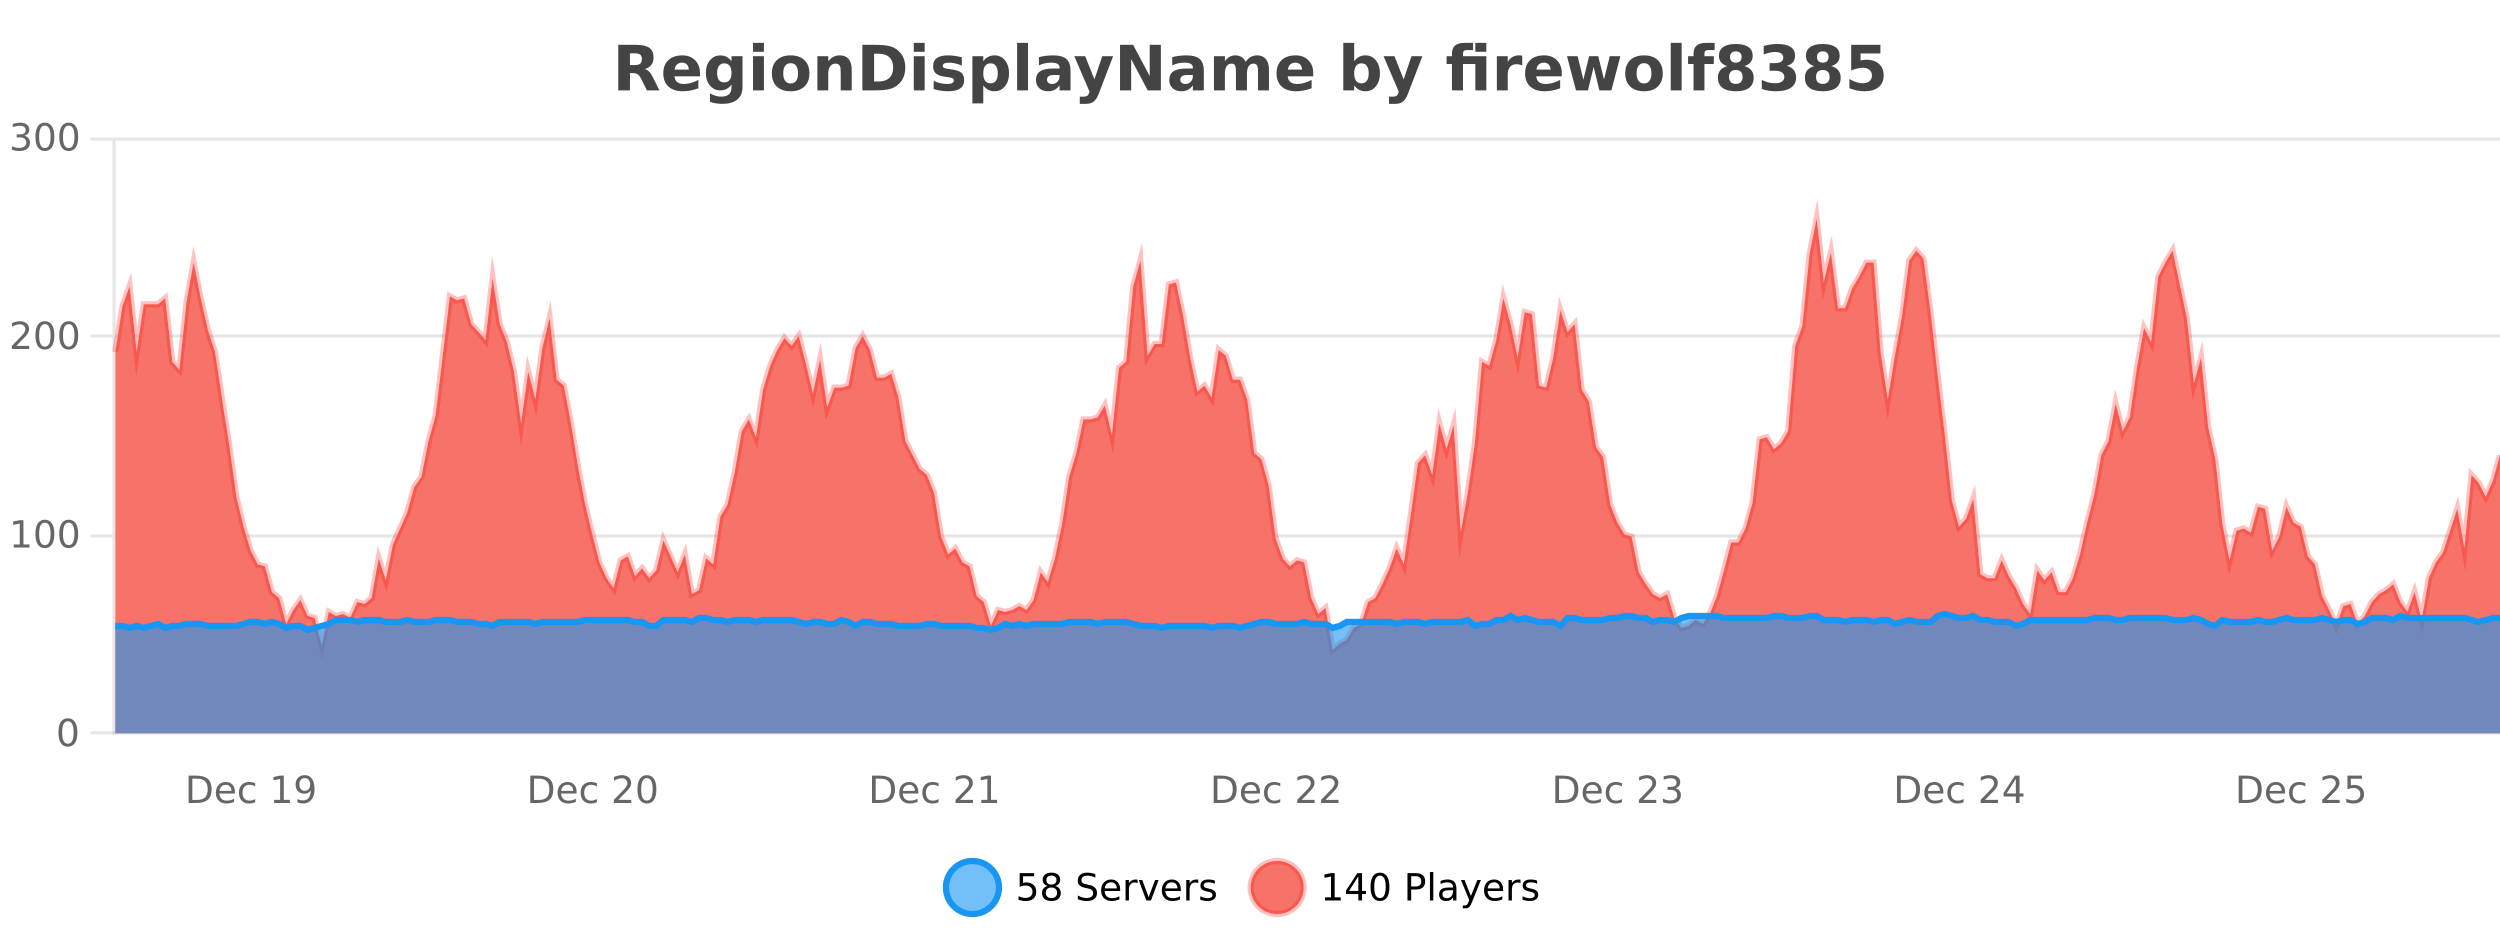
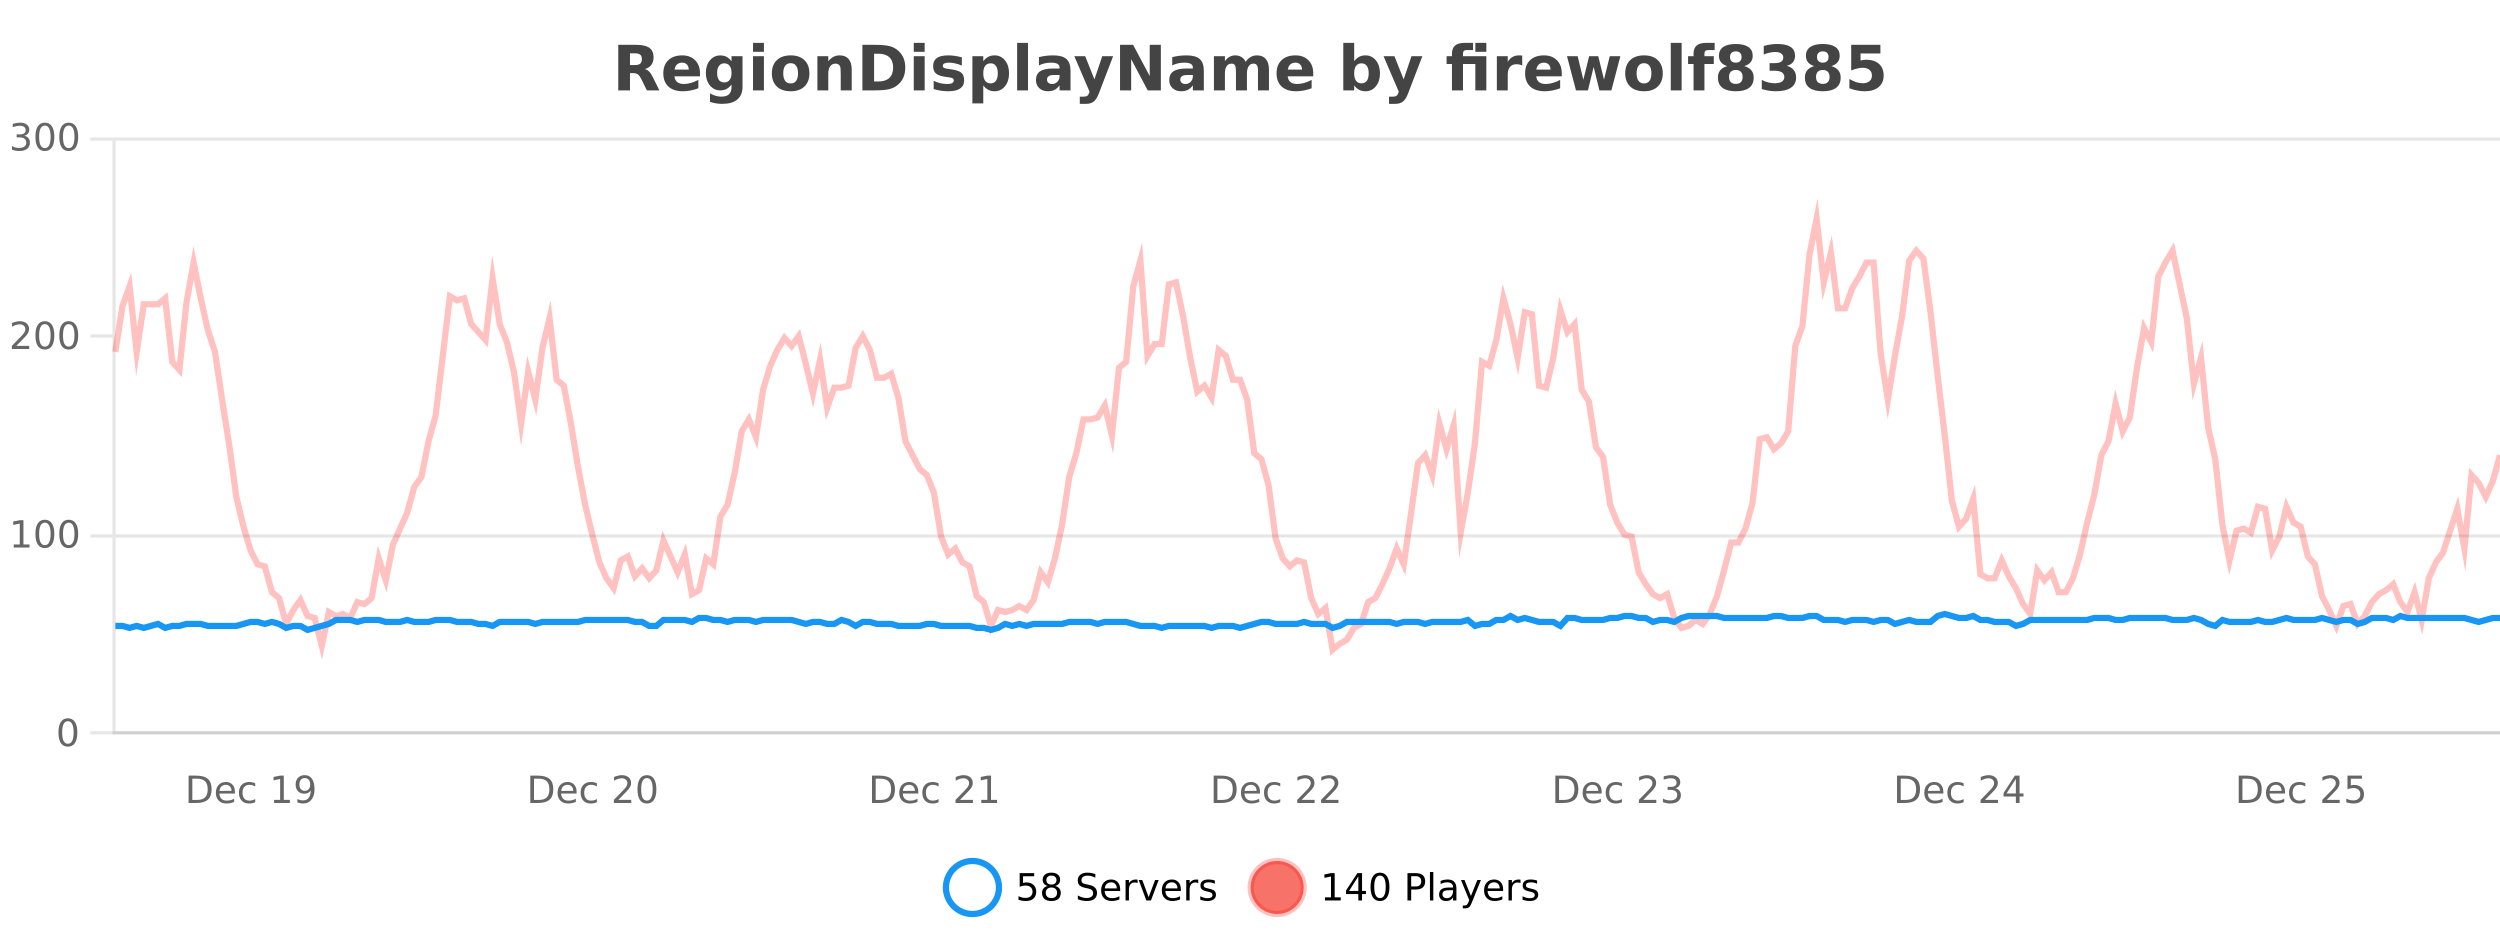
<svg xmlns="http://www.w3.org/2000/svg" width="800pt" height="300pt" viewBox="0 0 800 300" version="1.1">
  <defs>
    <clipPath id="clip1">
      <path d="M 274 263 L 348 263 L 348 300 L 274 300 Z M 274 263 " />
    </clipPath>
    <clipPath id="clip2">
      <path d="M 371 263 L 446 263 L 446 300 L 371 300 Z M 371 263 " />
    </clipPath>
    <clipPath id="clip3">
      <path d="M 36.906 70 L 800 70 L 800 234.602 L 36.906 234.602 Z M 36.906 70 " />
    </clipPath>
    <clipPath id="clip4">
      <path d="M 35.906 43 L 800 43 L 800 235.602 L 35.906 235.602 Z M 35.906 43 " />
    </clipPath>
    <clipPath id="clip5">
      <path d="M 36.906 196 L 800 196 L 800 234.602 L 36.906 234.602 Z M 36.906 196 " />
    </clipPath>
    <clipPath id="clip6">
      <path d="M 35.906 168 L 800 168 L 800 230 L 35.906 230 Z M 35.906 168 " />
    </clipPath>
  </defs>
  <g id="surface3637221">
    <rect x="0" y="0" width="800" height="300" style="fill:rgb(100%,100%,100%);fill-opacity:1;stroke:none;" />
    <path style="fill:none;stroke-width:1;stroke-linecap:butt;stroke-linejoin:miter;stroke:rgb(0%,0%,0%);stroke-opacity:0.098;stroke-miterlimit:10;" d="M 37 234.5 L 800 234.5 " />
    <path style="fill:none;stroke-width:1;stroke-linecap:butt;stroke-linejoin:miter;stroke:rgb(0%,0%,0%);stroke-opacity:0.098;stroke-miterlimit:10;" d="M 28.906 234.5 L 36 234.5 " />
    <path style="fill:none;stroke-width:1;stroke-linecap:butt;stroke-linejoin:miter;stroke:rgb(0%,0%,0%);stroke-opacity:0.098;stroke-miterlimit:10;" d="M 37 171.5 L 800 171.5 " />
    <path style="fill:none;stroke-width:1;stroke-linecap:butt;stroke-linejoin:miter;stroke:rgb(0%,0%,0%);stroke-opacity:0.098;stroke-miterlimit:10;" d="M 28.906 171.5 L 36 171.5 " />
-     <path style="fill:none;stroke-width:1;stroke-linecap:butt;stroke-linejoin:miter;stroke:rgb(0%,0%,0%);stroke-opacity:0.098;stroke-miterlimit:10;" d="M 37 107.5 L 800 107.5 " />
    <path style="fill:none;stroke-width:1;stroke-linecap:butt;stroke-linejoin:miter;stroke:rgb(0%,0%,0%);stroke-opacity:0.098;stroke-miterlimit:10;" d="M 28.906 107.5 L 36 107.5 " />
    <path style="fill:none;stroke-width:1;stroke-linecap:butt;stroke-linejoin:miter;stroke:rgb(0%,0%,0%);stroke-opacity:0.098;stroke-miterlimit:10;" d="M 37 44.5 L 800 44.5 " />
    <path style="fill:none;stroke-width:1;stroke-linecap:butt;stroke-linejoin:miter;stroke:rgb(0%,0%,0%);stroke-opacity:0.098;stroke-miterlimit:10;" d="M 28.906 44.5 L 36 44.5 " />
-     <path style=" stroke:none;fill-rule:nonzero;fill:rgb(9.02%,58.824%,95.294%);fill-opacity:0.6;" d="M 319.672 284 C 319.672 288.688 315.871 292.484 311.188 292.484 C 306.5 292.484 302.699 288.688 302.699 284 C 302.699 279.312 306.5 275.516 311.188 275.516 C 315.871 275.516 319.672 279.312 319.672 284 Z M 319.672 284 " />
    <g clip-path="url(#clip1)" clip-rule="nonzero">
      <path style="fill:none;stroke-width:2;stroke-linecap:butt;stroke-linejoin:miter;stroke:rgb(9.02%,58.824%,95.294%);stroke-opacity:1;stroke-miterlimit:10;" d="M 319.672 284 C 319.672 288.688 315.871 292.484 311.188 292.484 C 306.5 292.484 302.699 288.688 302.699 284 C 302.699 279.312 306.5 275.516 311.188 275.516 C 315.871 275.516 319.672 279.312 319.672 284 Z M 319.672 284 " />
    </g>
    <path style=" stroke:none;fill-rule:nonzero;fill:rgb(0%,0%,0%);fill-opacity:1;" d="M 326.297 279.406 L 330.938 279.406 L 330.938 280.406 L 327.375 280.406 L 327.375 282.547 C 327.551 282.484 327.723 282.445 327.891 282.422 C 328.066 282.391 328.238 282.375 328.406 282.375 C 329.383 282.375 330.16 282.648 330.734 283.188 C 331.305 283.719 331.594 284.438 331.594 285.344 C 331.594 286.293 331.297 287.027 330.703 287.547 C 330.117 288.07 329.297 288.328 328.234 288.328 C 327.859 288.328 327.477 288.297 327.094 288.234 C 326.719 288.172 326.328 288.078 325.922 287.953 L 325.922 286.766 C 326.273 286.953 326.641 287.094 327.016 287.188 C 327.391 287.281 327.785 287.328 328.203 287.328 C 328.879 287.328 329.414 287.152 329.812 286.797 C 330.207 286.445 330.406 285.961 330.406 285.344 C 330.406 284.742 330.207 284.262 329.812 283.906 C 329.414 283.555 328.879 283.375 328.203 283.375 C 327.891 283.375 327.57 283.414 327.25 283.484 C 326.938 283.547 326.617 283.652 326.297 283.797 Z M 336.449 284 C 335.887 284 335.441 284.152 335.121 284.453 C 334.797 284.758 334.637 285.168 334.637 285.688 C 334.637 286.219 334.797 286.637 335.121 286.938 C 335.441 287.242 335.887 287.391 336.449 287.391 C 337.012 287.391 337.453 287.242 337.777 286.938 C 338.098 286.637 338.262 286.219 338.262 285.688 C 338.262 285.168 338.098 284.758 337.777 284.453 C 337.465 284.152 337.02 284 336.449 284 Z M 335.262 283.5 C 334.762 283.375 334.363 283.141 334.074 282.797 C 333.793 282.445 333.652 282.016 333.652 281.516 C 333.652 280.82 333.902 280.266 334.402 279.859 C 334.902 279.453 335.582 279.25 336.449 279.25 C 337.324 279.25 338.004 279.453 338.496 279.859 C 338.996 280.266 339.246 280.82 339.246 281.516 C 339.246 282.016 339.105 282.445 338.824 282.797 C 338.543 283.141 338.145 283.375 337.637 283.5 C 338.207 283.637 338.652 283.898 338.965 284.281 C 339.285 284.668 339.449 285.137 339.449 285.688 C 339.449 286.543 339.188 287.199 338.668 287.656 C 338.156 288.105 337.418 288.328 336.449 288.328 C 335.488 288.328 334.75 288.105 334.23 287.656 C 333.707 287.199 333.449 286.543 333.449 285.688 C 333.449 285.137 333.609 284.668 333.934 284.281 C 334.254 283.898 334.699 283.637 335.262 283.5 Z M 334.84 281.625 C 334.84 282.086 334.98 282.438 335.262 282.688 C 335.543 282.938 335.938 283.062 336.449 283.062 C 336.957 283.062 337.355 282.938 337.637 282.688 C 337.926 282.438 338.074 282.086 338.074 281.625 C 338.074 281.18 337.926 280.828 337.637 280.578 C 337.355 280.32 336.957 280.188 336.449 280.188 C 335.938 280.188 335.543 280.32 335.262 280.578 C 334.98 280.828 334.84 281.18 334.84 281.625 Z M 350.508 279.688 L 350.508 280.844 C 350.059 280.637 349.633 280.48 349.227 280.375 C 348.828 280.262 348.449 280.203 348.086 280.203 C 347.438 280.203 346.938 280.328 346.586 280.578 C 346.242 280.828 346.07 281.188 346.07 281.656 C 346.07 282.043 346.184 282.336 346.414 282.531 C 346.641 282.73 347.086 282.887 347.742 283 L 348.445 283.156 C 349.328 283.324 349.98 283.621 350.398 284.047 C 350.824 284.465 351.039 285.027 351.039 285.734 C 351.039 286.59 350.75 287.234 350.18 287.672 C 349.617 288.109 348.781 288.328 347.68 288.328 C 347.273 288.328 346.836 288.281 346.367 288.188 C 345.898 288.094 345.414 287.953 344.914 287.766 L 344.914 286.547 C 345.391 286.82 345.859 287.023 346.32 287.156 C 346.789 287.293 347.242 287.359 347.68 287.359 C 348.355 287.359 348.875 287.23 349.242 286.969 C 349.617 286.699 349.805 286.32 349.805 285.828 C 349.805 285.402 349.668 285.07 349.398 284.828 C 349.137 284.578 348.703 284.398 348.102 284.281 L 347.383 284.141 C 346.496 283.965 345.855 283.688 345.461 283.312 C 345.074 282.938 344.883 282.418 344.883 281.75 C 344.883 280.969 345.152 280.359 345.695 279.922 C 346.234 279.477 346.984 279.25 347.945 279.25 C 348.359 279.25 348.777 279.289 349.195 279.359 C 349.621 279.434 350.059 279.543 350.508 279.688 Z M 358.453 284.609 L 358.453 285.125 L 353.484 285.125 C 353.535 285.875 353.758 286.445 354.156 286.828 C 354.562 287.215 355.117 287.406 355.828 287.406 C 356.242 287.406 356.645 287.359 357.031 287.266 C 357.426 287.164 357.816 287.008 358.203 286.797 L 358.203 287.828 C 357.805 287.984 357.406 288.105 357 288.188 C 356.594 288.281 356.18 288.328 355.766 288.328 C 354.723 288.328 353.895 288.027 353.281 287.422 C 352.664 286.809 352.359 285.98 352.359 284.938 C 352.359 283.867 352.648 283.016 353.234 282.391 C 353.816 281.758 354.598 281.438 355.578 281.438 C 356.461 281.438 357.16 281.727 357.672 282.297 C 358.191 282.859 358.453 283.633 358.453 284.609 Z M 357.375 284.281 C 357.363 283.699 357.195 283.23 356.875 282.875 C 356.551 282.523 356.125 282.344 355.594 282.344 C 354.988 282.344 354.504 282.516 354.141 282.859 C 353.785 283.203 353.582 283.684 353.531 284.297 Z M 364.023 282.594 C 363.898 282.531 363.762 282.484 363.617 282.453 C 363.48 282.414 363.324 282.391 363.148 282.391 C 362.543 282.391 362.074 282.59 361.742 282.984 C 361.418 283.383 361.258 283.953 361.258 284.703 L 361.258 288.156 L 360.18 288.156 L 360.18 281.594 L 361.258 281.594 L 361.258 282.609 C 361.484 282.215 361.781 281.922 362.148 281.734 C 362.512 281.539 362.953 281.438 363.477 281.438 C 363.547 281.438 363.625 281.445 363.711 281.453 C 363.805 281.465 363.902 281.48 364.008 281.5 Z M 364.379 281.594 L 365.52 281.594 L 367.566 287.094 L 369.629 281.594 L 370.77 281.594 L 368.301 288.156 L 366.832 288.156 Z M 377.871 284.609 L 377.871 285.125 L 372.902 285.125 C 372.953 285.875 373.176 286.445 373.574 286.828 C 373.98 287.215 374.535 287.406 375.246 287.406 C 375.66 287.406 376.062 287.359 376.449 287.266 C 376.844 287.164 377.234 287.008 377.621 286.797 L 377.621 287.828 C 377.223 287.984 376.824 288.105 376.418 288.188 C 376.012 288.281 375.598 288.328 375.184 288.328 C 374.141 288.328 373.312 288.027 372.699 287.422 C 372.082 286.809 371.777 285.98 371.777 284.938 C 371.777 283.867 372.066 283.016 372.652 282.391 C 373.234 281.758 374.016 281.438 374.996 281.438 C 375.879 281.438 376.578 281.727 377.09 282.297 C 377.609 282.859 377.871 283.633 377.871 284.609 Z M 376.793 284.281 C 376.781 283.699 376.613 283.23 376.293 282.875 C 375.969 282.523 375.543 282.344 375.012 282.344 C 374.406 282.344 373.922 282.516 373.559 282.859 C 373.203 283.203 373 283.684 372.949 284.297 Z M 383.441 282.594 C 383.316 282.531 383.18 282.484 383.035 282.453 C 382.898 282.414 382.742 282.391 382.566 282.391 C 381.961 282.391 381.492 282.59 381.16 282.984 C 380.836 283.383 380.676 283.953 380.676 284.703 L 380.676 288.156 L 379.598 288.156 L 379.598 281.594 L 380.676 281.594 L 380.676 282.609 C 380.902 282.215 381.199 281.922 381.566 281.734 C 381.93 281.539 382.371 281.438 382.895 281.438 C 382.965 281.438 383.043 281.445 383.129 281.453 C 383.223 281.465 383.32 281.48 383.426 281.5 Z M 388.75 281.781 L 388.75 282.812 C 388.445 282.656 388.129 282.543 387.797 282.469 C 387.473 282.387 387.133 282.344 386.781 282.344 C 386.25 282.344 385.848 282.43 385.578 282.594 C 385.305 282.75 385.172 282.996 385.172 283.328 C 385.172 283.578 385.266 283.777 385.453 283.922 C 385.648 284.059 386.039 284.188 386.625 284.312 L 386.984 284.406 C 387.754 284.562 388.301 284.793 388.625 285.094 C 388.945 285.398 389.109 285.812 389.109 286.344 C 389.109 286.961 388.863 287.445 388.375 287.797 C 387.895 288.152 387.234 288.328 386.391 288.328 C 386.035 288.328 385.664 288.289 385.281 288.219 C 384.906 288.156 384.508 288.059 384.094 287.922 L 384.094 286.797 C 384.488 287.008 384.879 287.164 385.266 287.266 C 385.648 287.371 386.035 287.422 386.422 287.422 C 386.922 287.422 387.305 287.34 387.578 287.172 C 387.859 286.996 388 286.746 388 286.422 C 388 286.133 387.898 285.906 387.703 285.75 C 387.504 285.594 387.07 285.445 386.406 285.297 L 386.031 285.219 C 385.363 285.074 384.879 284.855 384.578 284.562 C 384.285 284.273 384.141 283.875 384.141 283.375 C 384.141 282.75 384.359 282.273 384.797 281.938 C 385.234 281.605 385.852 281.438 386.656 281.438 C 387.051 281.438 387.426 281.469 387.781 281.531 C 388.133 281.586 388.457 281.668 388.75 281.781 Z M 321.188 277.016 " />
    <path style=" stroke:none;fill-rule:nonzero;fill:rgb(96.863%,44.706%,40.784%);fill-opacity:1;" d="M 417.172 284 C 417.172 288.688 413.375 292.484 408.688 292.484 C 404 292.484 400.203 288.688 400.203 284 C 400.203 279.312 404 275.516 408.688 275.516 C 413.375 275.516 417.172 279.312 417.172 284 Z M 417.172 284 " />
    <g clip-path="url(#clip2)" clip-rule="nonzero">
      <path style="fill:none;stroke-width:2;stroke-linecap:butt;stroke-linejoin:miter;stroke:rgb(100%,4.706%,0%);stroke-opacity:0.247;stroke-miterlimit:10;" d="M 417.172 284 C 417.172 288.688 413.375 292.484 408.688 292.484 C 404 292.484 400.203 288.688 400.203 284 C 400.203 279.312 404 275.516 408.688 275.516 C 413.375 275.516 417.172 279.312 417.172 284 Z M 417.172 284 " />
    </g>
    <path style=" stroke:none;fill-rule:nonzero;fill:rgb(0%,0%,0%);fill-opacity:1;" d="M 423.984 287.156 L 425.922 287.156 L 425.922 280.484 L 423.812 280.906 L 423.812 279.828 L 425.906 279.406 L 427.094 279.406 L 427.094 287.156 L 429.031 287.156 L 429.031 288.156 L 423.984 288.156 Z M 434.668 280.438 L 431.684 285.109 L 434.668 285.109 Z M 434.355 279.406 L 435.855 279.406 L 435.855 285.109 L 437.105 285.109 L 437.105 286.094 L 435.855 286.094 L 435.855 288.156 L 434.668 288.156 L 434.668 286.094 L 430.73 286.094 L 430.73 284.953 Z M 441.586 280.188 C 440.98 280.188 440.523 280.492 440.211 281.094 C 439.906 281.688 439.758 282.59 439.758 283.797 C 439.758 284.996 439.906 285.898 440.211 286.5 C 440.523 287.094 440.98 287.391 441.586 287.391 C 442.199 287.391 442.656 287.094 442.961 286.5 C 443.273 285.898 443.43 284.996 443.43 283.797 C 443.43 282.59 443.273 281.688 442.961 281.094 C 442.656 280.492 442.199 280.188 441.586 280.188 Z M 441.586 279.25 C 442.562 279.25 443.312 279.641 443.836 280.422 C 444.355 281.195 444.617 282.32 444.617 283.797 C 444.617 285.266 444.355 286.391 443.836 287.172 C 443.312 287.945 442.562 288.328 441.586 288.328 C 440.605 288.328 439.855 287.945 439.336 287.172 C 438.824 286.391 438.57 285.266 438.57 283.797 C 438.57 282.32 438.824 281.195 439.336 280.422 C 439.855 279.641 440.605 279.25 441.586 279.25 Z M 451.578 280.375 L 451.578 283.672 L 453.062 283.672 C 453.613 283.672 454.039 283.531 454.344 283.25 C 454.645 282.961 454.797 282.547 454.797 282.016 C 454.797 281.496 454.645 281.094 454.344 280.812 C 454.039 280.523 453.613 280.375 453.062 280.375 Z M 450.391 279.406 L 453.062 279.406 C 454.051 279.406 454.797 279.633 455.297 280.078 C 455.797 280.516 456.047 281.164 456.047 282.016 C 456.047 282.883 455.797 283.539 455.297 283.984 C 454.797 284.422 454.051 284.641 453.062 284.641 L 451.578 284.641 L 451.578 288.156 L 450.391 288.156 Z M 457.582 279.031 L 458.66 279.031 L 458.66 288.156 L 457.582 288.156 Z M 463.898 284.859 C 463.031 284.859 462.43 284.961 462.086 285.156 C 461.75 285.355 461.586 285.695 461.586 286.172 C 461.586 286.559 461.711 286.867 461.961 287.094 C 462.219 287.312 462.562 287.422 462.992 287.422 C 463.594 287.422 464.074 287.215 464.43 286.797 C 464.793 286.371 464.977 285.805 464.977 285.094 L 464.977 284.859 Z M 466.055 284.406 L 466.055 288.156 L 464.977 288.156 L 464.977 287.156 C 464.727 287.555 464.418 287.852 464.055 288.047 C 463.688 288.234 463.242 288.328 462.711 288.328 C 462.031 288.328 461.496 288.141 461.102 287.766 C 460.703 287.383 460.508 286.875 460.508 286.25 C 460.508 285.512 460.75 284.953 461.242 284.578 C 461.742 284.203 462.48 284.016 463.461 284.016 L 464.977 284.016 L 464.977 283.906 C 464.977 283.406 464.809 283.023 464.477 282.75 C 464.152 282.48 463.699 282.344 463.117 282.344 C 462.742 282.344 462.371 282.391 462.008 282.484 C 461.652 282.578 461.312 282.715 460.992 282.891 L 460.992 281.891 C 461.387 281.734 461.766 281.621 462.133 281.547 C 462.508 281.477 462.871 281.438 463.227 281.438 C 464.172 281.438 464.883 281.684 465.352 282.172 C 465.82 282.664 466.055 283.406 466.055 284.406 Z M 471.004 288.766 C 470.699 289.547 470.402 290.055 470.113 290.297 C 469.82 290.535 469.434 290.656 468.957 290.656 L 468.098 290.656 L 468.098 289.75 L 468.723 289.75 C 469.023 289.75 469.254 289.676 469.41 289.531 C 469.574 289.395 469.758 289.066 469.957 288.547 L 470.16 288.047 L 467.504 281.594 L 468.645 281.594 L 470.691 286.719 L 472.754 281.594 L 473.895 281.594 Z M 480.996 284.609 L 480.996 285.125 L 476.027 285.125 C 476.078 285.875 476.301 286.445 476.699 286.828 C 477.105 287.215 477.66 287.406 478.371 287.406 C 478.785 287.406 479.188 287.359 479.574 287.266 C 479.969 287.164 480.359 287.008 480.746 286.797 L 480.746 287.828 C 480.348 287.984 479.949 288.105 479.543 288.188 C 479.137 288.281 478.723 288.328 478.309 288.328 C 477.266 288.328 476.438 288.027 475.824 287.422 C 475.207 286.809 474.902 285.98 474.902 284.938 C 474.902 283.867 475.191 283.016 475.777 282.391 C 476.359 281.758 477.141 281.438 478.121 281.438 C 479.004 281.438 479.703 281.727 480.215 282.297 C 480.734 282.859 480.996 283.633 480.996 284.609 Z M 479.918 284.281 C 479.906 283.699 479.738 283.23 479.418 282.875 C 479.094 282.523 478.668 282.344 478.137 282.344 C 477.531 282.344 477.047 282.516 476.684 282.859 C 476.328 283.203 476.125 283.684 476.074 284.297 Z M 486.566 282.594 C 486.441 282.531 486.305 282.484 486.16 282.453 C 486.023 282.414 485.867 282.391 485.691 282.391 C 485.086 282.391 484.617 282.59 484.285 282.984 C 483.961 283.383 483.801 283.953 483.801 284.703 L 483.801 288.156 L 482.723 288.156 L 482.723 281.594 L 483.801 281.594 L 483.801 282.609 C 484.027 282.215 484.324 281.922 484.691 281.734 C 485.055 281.539 485.496 281.438 486.02 281.438 C 486.09 281.438 486.168 281.445 486.254 281.453 C 486.348 281.465 486.445 281.48 486.551 281.5 Z M 491.875 281.781 L 491.875 282.812 C 491.57 282.656 491.254 282.543 490.922 282.469 C 490.598 282.387 490.258 282.344 489.906 282.344 C 489.375 282.344 488.973 282.43 488.703 282.594 C 488.43 282.75 488.297 282.996 488.297 283.328 C 488.297 283.578 488.391 283.777 488.578 283.922 C 488.773 284.059 489.164 284.188 489.75 284.312 L 490.109 284.406 C 490.879 284.562 491.426 284.793 491.75 285.094 C 492.07 285.398 492.234 285.812 492.234 286.344 C 492.234 286.961 491.988 287.445 491.5 287.797 C 491.02 288.152 490.359 288.328 489.516 288.328 C 489.16 288.328 488.789 288.289 488.406 288.219 C 488.031 288.156 487.633 288.059 487.219 287.922 L 487.219 286.797 C 487.613 287.008 488.004 287.164 488.391 287.266 C 488.773 287.371 489.16 287.422 489.547 287.422 C 490.047 287.422 490.43 287.34 490.703 287.172 C 490.984 286.996 491.125 286.746 491.125 286.422 C 491.125 286.133 491.023 285.906 490.828 285.75 C 490.629 285.594 490.195 285.445 489.531 285.297 L 489.156 285.219 C 488.488 285.074 488.004 284.855 487.703 284.562 C 487.41 284.273 487.266 283.875 487.266 283.375 C 487.266 282.75 487.484 282.273 487.922 281.938 C 488.359 281.605 488.977 281.438 489.781 281.438 C 490.176 281.438 490.551 281.469 490.906 281.531 C 491.258 281.586 491.582 281.668 491.875 281.781 Z M 418.688 277.016 " />
    <path style=" stroke:none;fill-rule:nonzero;fill:rgb(26.667%,26.667%,26.667%);fill-opacity:1;" d="M 203.172 20.812 C 203.961 20.812 204.531 20.668 204.875 20.375 C 205.219 20.074 205.391 19.59 205.391 18.922 C 205.391 18.258 205.219 17.781 204.875 17.5 C 204.531 17.211 203.961 17.062 203.172 17.062 L 201.594 17.062 L 201.594 20.812 Z M 201.594 23.406 L 201.594 28.922 L 197.844 28.922 L 197.844 14.344 L 203.578 14.344 C 205.492 14.344 206.898 14.668 207.797 15.312 C 208.691 15.961 209.141 16.977 209.141 18.359 C 209.141 19.328 208.906 20.125 208.438 20.75 C 207.977 21.367 207.281 21.82 206.344 22.109 C 206.852 22.227 207.312 22.492 207.719 22.906 C 208.125 23.312 208.535 23.938 208.953 24.781 L 211 28.922 L 207 28.922 L 205.219 25.297 C 204.863 24.57 204.5 24.074 204.125 23.812 C 203.758 23.543 203.27 23.406 202.656 23.406 Z M 223.992 23.422 L 223.992 24.422 L 215.82 24.422 C 215.902 25.246 216.199 25.859 216.711 26.266 C 217.219 26.672 217.93 26.875 218.836 26.875 C 219.574 26.875 220.328 26.766 221.102 26.547 C 221.871 26.328 222.664 26 223.477 25.562 L 223.477 28.25 C 222.652 28.562 221.824 28.797 220.992 28.953 C 220.168 29.117 219.344 29.203 218.523 29.203 C 216.543 29.203 215 28.703 213.898 27.703 C 212.805 26.695 212.258 25.281 212.258 23.469 C 212.258 21.68 212.793 20.273 213.867 19.25 C 214.949 18.23 216.434 17.719 218.32 17.719 C 220.039 17.719 221.414 18.242 222.445 19.281 C 223.477 20.312 223.992 21.695 223.992 23.422 Z M 220.398 22.266 C 220.398 21.602 220.203 21.062 219.82 20.656 C 219.434 20.25 218.93 20.047 218.305 20.047 C 217.625 20.047 217.074 20.242 216.648 20.625 C 216.23 21 215.969 21.547 215.867 22.266 Z M 234.09 27.062 C 233.609 27.699 233.078 28.168 232.496 28.469 C 231.91 28.773 231.238 28.922 230.48 28.922 C 229.145 28.922 228.043 28.398 227.168 27.344 C 226.301 26.293 225.871 24.953 225.871 23.328 C 225.871 21.695 226.301 20.355 227.168 19.312 C 228.043 18.262 229.145 17.734 230.48 17.734 C 231.238 17.734 231.91 17.887 232.496 18.188 C 233.078 18.492 233.609 18.965 234.09 19.609 L 234.09 17.984 L 237.605 17.984 L 237.605 27.812 C 237.605 29.57 237.047 30.914 235.934 31.844 C 234.828 32.77 233.219 33.234 231.105 33.234 C 230.426 33.234 229.766 33.18 229.121 33.078 C 228.484 32.973 227.844 32.816 227.199 32.609 L 227.199 29.875 C 227.812 30.227 228.41 30.488 228.996 30.656 C 229.578 30.832 230.168 30.922 230.762 30.922 C 231.906 30.922 232.746 30.672 233.277 30.172 C 233.816 29.672 234.09 28.887 234.09 27.812 Z M 231.777 20.266 C 231.059 20.266 230.496 20.531 230.09 21.062 C 229.684 21.594 229.48 22.352 229.48 23.328 C 229.48 24.328 229.672 25.09 230.059 25.609 C 230.453 26.121 231.027 26.375 231.777 26.375 C 232.504 26.375 233.074 26.109 233.48 25.578 C 233.887 25.047 234.09 24.297 234.09 23.328 C 234.09 22.352 233.887 21.594 233.48 21.062 C 233.074 20.531 232.504 20.266 231.777 20.266 Z M 240.969 17.984 L 244.453 17.984 L 244.453 28.922 L 240.969 28.922 Z M 240.969 13.719 L 244.453 13.719 L 244.453 16.578 L 240.969 16.578 Z M 253.027 20.219 C 252.246 20.219 251.652 20.5 251.246 21.062 C 250.84 21.617 250.637 22.418 250.637 23.469 C 250.637 24.512 250.84 25.312 251.246 25.875 C 251.652 26.43 252.246 26.703 253.027 26.703 C 253.785 26.703 254.363 26.43 254.762 25.875 C 255.168 25.312 255.371 24.512 255.371 23.469 C 255.371 22.418 255.168 21.617 254.762 21.062 C 254.363 20.5 253.785 20.219 253.027 20.219 Z M 253.027 17.719 C 254.902 17.719 256.363 18.23 257.418 19.25 C 258.48 20.262 259.012 21.668 259.012 23.469 C 259.012 25.262 258.48 26.668 257.418 27.688 C 256.363 28.699 254.902 29.203 253.027 29.203 C 251.129 29.203 249.652 28.699 248.59 27.688 C 247.527 26.668 246.996 25.262 246.996 23.469 C 246.996 21.668 247.527 20.262 248.59 19.25 C 249.652 18.23 251.129 17.719 253.027 17.719 Z M 272.547 22.266 L 272.547 28.922 L 269.031 28.922 L 269.031 23.828 C 269.031 22.883 269.008 22.23 268.969 21.875 C 268.926 21.512 268.852 21.246 268.75 21.078 C 268.613 20.852 268.426 20.672 268.188 20.547 C 267.957 20.422 267.691 20.359 267.391 20.359 C 266.66 20.359 266.086 20.641 265.672 21.203 C 265.254 21.766 265.047 22.547 265.047 23.547 L 265.047 28.922 L 261.562 28.922 L 261.562 17.984 L 265.047 17.984 L 265.047 19.578 C 265.578 18.945 266.141 18.477 266.734 18.172 C 267.328 17.871 267.977 17.719 268.688 17.719 C 269.957 17.719 270.914 18.109 271.562 18.891 C 272.219 19.664 272.547 20.789 272.547 22.266 Z M 279.711 17.188 L 279.711 26.078 L 281.055 26.078 C 282.594 26.078 283.773 25.699 284.586 24.938 C 285.398 24.18 285.805 23.07 285.805 21.609 C 285.805 20.172 285.398 19.078 284.586 18.328 C 283.781 17.57 282.605 17.188 281.055 17.188 Z M 275.961 14.344 L 279.914 14.344 C 282.133 14.344 283.781 14.5 284.867 14.812 C 285.949 15.125 286.875 15.664 287.648 16.422 C 288.336 17.078 288.844 17.84 289.18 18.703 C 289.512 19.559 289.68 20.527 289.68 21.609 C 289.68 22.715 289.512 23.699 289.18 24.562 C 288.844 25.43 288.336 26.188 287.648 26.844 C 286.867 27.594 285.93 28.133 284.836 28.453 C 283.742 28.766 282.102 28.922 279.914 28.922 L 275.961 28.922 Z M 292.406 17.984 L 295.891 17.984 L 295.891 28.922 L 292.406 28.922 Z M 292.406 13.719 L 295.891 13.719 L 295.891 16.578 L 292.406 16.578 Z M 307.789 18.328 L 307.789 20.984 C 307.047 20.672 306.328 20.438 305.633 20.281 C 304.934 20.125 304.273 20.047 303.648 20.047 C 302.992 20.047 302.5 20.133 302.18 20.297 C 301.855 20.465 301.695 20.719 301.695 21.062 C 301.695 21.344 301.812 21.559 302.055 21.703 C 302.305 21.852 302.742 21.961 303.367 22.031 L 303.992 22.125 C 305.781 22.355 306.984 22.73 307.602 23.25 C 308.215 23.773 308.523 24.59 308.523 25.703 C 308.523 26.871 308.09 27.746 307.227 28.328 C 306.371 28.914 305.094 29.203 303.398 29.203 C 302.668 29.203 301.918 29.145 301.148 29.031 C 300.375 28.918 299.586 28.746 298.773 28.516 L 298.773 25.859 C 299.469 26.203 300.184 26.461 300.914 26.625 C 301.641 26.793 302.387 26.875 303.148 26.875 C 303.836 26.875 304.352 26.781 304.695 26.594 C 305.039 26.406 305.211 26.125 305.211 25.75 C 305.211 25.438 305.09 25.211 304.852 25.062 C 304.609 24.906 304.137 24.789 303.43 24.703 L 302.82 24.625 C 301.258 24.43 300.164 24.07 299.539 23.547 C 298.914 23.016 298.602 22.215 298.602 21.141 C 298.602 19.984 298.996 19.125 299.789 18.562 C 300.59 18 301.809 17.719 303.445 17.719 C 304.09 17.719 304.766 17.773 305.477 17.875 C 306.184 17.969 306.953 18.121 307.789 18.328 Z M 314.648 27.344 L 314.648 33.078 L 311.164 33.078 L 311.164 17.984 L 314.648 17.984 L 314.648 19.578 C 315.137 18.945 315.672 18.477 316.258 18.172 C 316.84 17.871 317.512 17.719 318.273 17.719 C 319.625 17.719 320.734 18.258 321.602 19.328 C 322.465 20.402 322.898 21.781 322.898 23.469 C 322.898 25.148 322.465 26.523 321.602 27.594 C 320.734 28.668 319.625 29.203 318.273 29.203 C 317.512 29.203 316.84 29.051 316.258 28.75 C 315.672 28.449 315.137 27.98 314.648 27.344 Z M 316.977 20.266 C 316.227 20.266 315.648 20.543 315.242 21.094 C 314.844 21.637 314.648 22.43 314.648 23.469 C 314.648 24.5 314.844 25.293 315.242 25.844 C 315.648 26.398 316.227 26.672 316.977 26.672 C 317.727 26.672 318.297 26.402 318.695 25.859 C 319.09 25.309 319.289 24.512 319.289 23.469 C 319.289 22.43 319.09 21.637 318.695 21.094 C 318.297 20.543 317.727 20.266 316.977 20.266 Z M 325.48 13.719 L 328.965 13.719 L 328.965 28.922 L 325.48 28.922 Z M 337.227 24 C 336.496 24 335.949 24.125 335.586 24.375 C 335.219 24.617 335.039 24.98 335.039 25.469 C 335.039 25.906 335.184 26.25 335.477 26.5 C 335.777 26.75 336.188 26.875 336.711 26.875 C 337.367 26.875 337.918 26.641 338.367 26.172 C 338.824 25.703 339.055 25.117 339.055 24.406 L 339.055 24 Z M 342.57 22.688 L 342.57 28.922 L 339.055 28.922 L 339.055 27.297 C 338.586 27.965 338.055 28.449 337.461 28.75 C 336.875 29.051 336.164 29.203 335.32 29.203 C 334.195 29.203 333.277 28.875 332.57 28.219 C 331.859 27.555 331.508 26.695 331.508 25.641 C 331.508 24.359 331.945 23.422 332.82 22.828 C 333.703 22.227 335.094 21.922 336.992 21.922 L 339.055 21.922 L 339.055 21.641 C 339.055 21.09 338.836 20.688 338.398 20.438 C 337.961 20.18 337.277 20.047 336.352 20.047 C 335.602 20.047 334.902 20.125 334.258 20.281 C 333.609 20.43 333.012 20.648 332.461 20.938 L 332.461 18.281 C 333.211 18.094 333.961 17.953 334.711 17.859 C 335.469 17.766 336.23 17.719 336.992 17.719 C 338.961 17.719 340.383 18.109 341.258 18.891 C 342.133 19.664 342.57 20.93 342.57 22.688 Z M 343.781 17.984 L 347.266 17.984 L 350.219 25.406 L 352.719 17.984 L 356.203 17.984 L 351.609 29.953 C 351.148 31.172 350.609 32.02 349.984 32.5 C 349.367 32.988 348.562 33.234 347.562 33.234 L 345.531 33.234 L 345.531 30.938 L 346.625 30.938 C 347.219 30.938 347.648 30.844 347.922 30.656 C 348.191 30.469 348.398 30.129 348.547 29.641 L 348.656 29.344 Z M 358.41 14.344 L 362.598 14.344 L 367.91 24.344 L 367.91 14.344 L 371.473 14.344 L 371.473 28.922 L 367.27 28.922 L 361.973 18.922 L 361.973 28.922 L 358.41 28.922 Z M 379.883 24 C 379.152 24 378.605 24.125 378.242 24.375 C 377.875 24.617 377.695 24.98 377.695 25.469 C 377.695 25.906 377.84 26.25 378.133 26.5 C 378.434 26.75 378.844 26.875 379.367 26.875 C 380.023 26.875 380.574 26.641 381.023 26.172 C 381.48 25.703 381.711 25.117 381.711 24.406 L 381.711 24 Z M 385.227 22.688 L 385.227 28.922 L 381.711 28.922 L 381.711 27.297 C 381.242 27.965 380.711 28.449 380.117 28.75 C 379.531 29.051 378.82 29.203 377.977 29.203 C 376.852 29.203 375.934 28.875 375.227 28.219 C 374.516 27.555 374.164 26.695 374.164 25.641 C 374.164 24.359 374.602 23.422 375.477 22.828 C 376.359 22.227 377.75 21.922 379.648 21.922 L 381.711 21.922 L 381.711 21.641 C 381.711 21.09 381.492 20.688 381.055 20.438 C 380.617 20.18 379.934 20.047 379.008 20.047 C 378.258 20.047 377.559 20.125 376.914 20.281 C 376.266 20.43 375.668 20.648 375.117 20.938 L 375.117 18.281 C 375.867 18.094 376.617 17.953 377.367 17.859 C 378.125 17.766 378.887 17.719 379.648 17.719 C 381.617 17.719 383.039 18.109 383.914 18.891 C 384.789 19.664 385.227 20.93 385.227 22.688 Z M 398.613 19.797 C 399.059 19.121 399.586 18.605 400.191 18.25 C 400.805 17.898 401.477 17.719 402.207 17.719 C 403.457 17.719 404.41 18.109 405.066 18.891 C 405.73 19.664 406.066 20.789 406.066 22.266 L 406.066 28.922 L 402.551 28.922 L 402.551 23.219 C 402.551 23.137 402.551 23.047 402.551 22.953 C 402.559 22.859 402.566 22.73 402.566 22.562 C 402.566 21.793 402.449 21.234 402.223 20.891 C 401.992 20.539 401.621 20.359 401.113 20.359 C 400.457 20.359 399.945 20.637 399.582 21.188 C 399.215 21.73 399.027 22.516 399.02 23.547 L 399.02 28.922 L 395.504 28.922 L 395.504 23.219 C 395.504 22.012 395.398 21.234 395.191 20.891 C 394.98 20.539 394.613 20.359 394.082 20.359 C 393.402 20.359 392.883 20.637 392.52 21.188 C 392.152 21.73 391.973 22.516 391.973 23.547 L 391.973 28.922 L 388.457 28.922 L 388.457 17.984 L 391.973 17.984 L 391.973 19.578 C 392.41 18.965 392.902 18.5 393.457 18.188 C 394.008 17.875 394.621 17.719 395.301 17.719 C 396.051 17.719 396.715 17.902 397.301 18.266 C 397.883 18.633 398.32 19.141 398.613 19.797 Z M 420.234 23.422 L 420.234 24.422 L 412.062 24.422 C 412.145 25.246 412.441 25.859 412.953 26.266 C 413.461 26.672 414.172 26.875 415.078 26.875 C 415.816 26.875 416.57 26.766 417.344 26.547 C 418.113 26.328 418.906 26 419.719 25.562 L 419.719 28.25 C 418.895 28.562 418.066 28.797 417.234 28.953 C 416.41 29.117 415.586 29.203 414.766 29.203 C 412.785 29.203 411.242 28.703 410.141 27.703 C 409.047 26.695 408.5 25.281 408.5 23.469 C 408.5 21.68 409.035 20.273 410.109 19.25 C 411.191 18.23 412.676 17.719 414.562 17.719 C 416.281 17.719 417.656 18.242 418.688 19.281 C 419.719 20.312 420.234 21.695 420.234 23.422 Z M 416.641 22.266 C 416.641 21.602 416.445 21.062 416.062 20.656 C 415.676 20.25 415.172 20.047 414.547 20.047 C 413.867 20.047 413.316 20.242 412.891 20.625 C 412.473 21 412.211 21.547 412.109 22.266 Z M 435.668 26.672 C 436.418 26.672 436.988 26.402 437.387 25.859 C 437.781 25.309 437.98 24.512 437.98 23.469 C 437.98 22.43 437.781 21.637 437.387 21.094 C 436.988 20.543 436.418 20.266 435.668 20.266 C 434.918 20.266 434.34 20.543 433.934 21.094 C 433.535 21.637 433.34 22.43 433.34 23.469 C 433.34 24.5 433.535 25.293 433.934 25.844 C 434.34 26.398 434.918 26.672 435.668 26.672 Z M 433.34 19.578 C 433.828 18.945 434.363 18.477 434.949 18.172 C 435.531 17.871 436.203 17.719 436.965 17.719 C 438.316 17.719 439.426 18.258 440.293 19.328 C 441.156 20.402 441.59 21.781 441.59 23.469 C 441.59 25.148 441.156 26.523 440.293 27.594 C 439.426 28.668 438.316 29.203 436.965 29.203 C 436.203 29.203 435.531 29.051 434.949 28.75 C 434.363 28.449 433.828 27.98 433.34 27.344 L 433.34 28.922 L 429.855 28.922 L 429.855 13.719 L 433.34 13.719 Z M 442.734 17.984 L 446.219 17.984 L 449.172 25.406 L 451.672 17.984 L 455.156 17.984 L 450.562 29.953 C 450.102 31.172 449.562 32.02 448.938 32.5 C 448.32 32.988 447.516 33.234 446.516 33.234 L 444.484 33.234 L 444.484 30.938 L 445.578 30.938 C 446.172 30.938 446.602 30.844 446.875 30.656 C 447.145 30.469 447.352 30.129 447.5 29.641 L 447.609 29.344 Z M 472.109 13.719 L 475.625 13.719 L 475.625 16.578 L 472.109 16.578 Z M 471.375 13.719 L 471.375 16.016 L 469.453 16.016 C 468.961 16.016 468.625 16.109 468.438 16.297 C 468.25 16.477 468.156 16.781 468.156 17.219 L 468.156 17.984 L 475.625 17.984 L 475.625 28.922 L 472.109 28.922 L 472.109 20.484 L 468.156 20.484 L 468.156 28.922 L 464.625 28.922 L 464.625 20.484 L 462.906 20.484 L 462.906 17.984 L 464.625 17.984 L 464.625 17.219 C 464.625 16.031 464.953 15.152 465.609 14.578 C 466.273 14.008 467.305 13.719 468.703 13.719 Z M 487.121 20.969 C 486.809 20.824 486.5 20.719 486.199 20.656 C 485.895 20.586 485.594 20.547 485.293 20.547 C 484.387 20.547 483.688 20.836 483.199 21.406 C 482.719 21.98 482.48 22.805 482.48 23.875 L 482.48 28.922 L 478.996 28.922 L 478.996 17.984 L 482.48 17.984 L 482.48 19.781 C 482.926 19.062 483.441 18.543 484.027 18.219 C 484.609 17.887 485.309 17.719 486.121 17.719 C 486.246 17.719 486.375 17.727 486.512 17.734 C 486.645 17.746 486.844 17.766 487.105 17.797 Z M 499.766 23.422 L 499.766 24.422 L 491.594 24.422 C 491.676 25.246 491.973 25.859 492.484 26.266 C 492.992 26.672 493.703 26.875 494.609 26.875 C 495.348 26.875 496.102 26.766 496.875 26.547 C 497.645 26.328 498.438 26 499.25 25.562 L 499.25 28.25 C 498.426 28.562 497.598 28.797 496.766 28.953 C 495.941 29.117 495.117 29.203 494.297 29.203 C 492.316 29.203 490.773 28.703 489.672 27.703 C 488.578 26.695 488.031 25.281 488.031 23.469 C 488.031 21.68 488.566 20.273 489.641 19.25 C 490.723 18.23 492.207 17.719 494.094 17.719 C 495.812 17.719 497.188 18.242 498.219 19.281 C 499.25 20.312 499.766 21.695 499.766 23.422 Z M 496.172 22.266 C 496.172 21.602 495.977 21.062 495.594 20.656 C 495.207 20.25 494.703 20.047 494.078 20.047 C 493.398 20.047 492.848 20.242 492.422 20.625 C 492.004 21 491.742 21.547 491.641 22.266 Z M 501.438 17.984 L 504.844 17.984 L 506.672 25.516 L 508.516 17.984 L 511.438 17.984 L 513.281 25.438 L 515.125 17.984 L 518.516 17.984 L 515.641 28.922 L 511.812 28.922 L 509.969 21.406 L 508.141 28.922 L 504.312 28.922 Z M 526.102 20.219 C 525.32 20.219 524.727 20.5 524.32 21.062 C 523.914 21.617 523.711 22.418 523.711 23.469 C 523.711 24.512 523.914 25.312 524.32 25.875 C 524.727 26.43 525.32 26.703 526.102 26.703 C 526.859 26.703 527.438 26.43 527.836 25.875 C 528.242 25.312 528.445 24.512 528.445 23.469 C 528.445 22.418 528.242 21.617 527.836 21.062 C 527.438 20.5 526.859 20.219 526.102 20.219 Z M 526.102 17.719 C 527.977 17.719 529.438 18.23 530.492 19.25 C 531.555 20.262 532.086 21.668 532.086 23.469 C 532.086 25.262 531.555 26.668 530.492 27.688 C 529.438 28.699 527.977 29.203 526.102 29.203 C 524.203 29.203 522.727 28.699 521.664 27.688 C 520.602 26.668 520.07 25.262 520.07 23.469 C 520.07 21.668 520.602 20.262 521.664 19.25 C 522.727 18.23 524.203 17.719 526.102 17.719 Z M 534.641 13.719 L 538.125 13.719 L 538.125 28.922 L 534.641 28.922 Z M 548.684 13.719 L 548.684 16.016 L 546.746 16.016 C 546.254 16.016 545.91 16.109 545.715 16.297 C 545.516 16.477 545.418 16.781 545.418 17.219 L 545.418 17.984 L 548.418 17.984 L 548.418 20.484 L 545.418 20.484 L 545.418 28.922 L 541.934 28.922 L 541.934 20.484 L 540.184 20.484 L 540.184 17.984 L 541.934 17.984 L 541.934 17.219 C 541.934 16.031 542.262 15.152 542.918 14.578 C 543.582 14.008 544.613 13.719 546.012 13.719 Z M 555.477 22.391 C 554.766 22.391 554.227 22.586 553.852 22.969 C 553.477 23.355 553.289 23.906 553.289 24.625 C 553.289 25.344 553.477 25.898 553.852 26.281 C 554.227 26.656 554.766 26.844 555.477 26.844 C 556.172 26.844 556.703 26.656 557.07 26.281 C 557.445 25.898 557.633 25.344 557.633 24.625 C 557.633 23.906 557.445 23.355 557.07 22.969 C 556.703 22.586 556.172 22.391 555.477 22.391 Z M 552.727 21.156 C 551.84 20.887 551.172 20.477 550.727 19.922 C 550.277 19.371 550.055 18.684 550.055 17.859 C 550.055 16.633 550.512 15.695 551.43 15.047 C 552.344 14.402 553.695 14.078 555.477 14.078 C 557.234 14.078 558.574 14.402 559.492 15.047 C 560.406 15.684 560.867 16.621 560.867 17.859 C 560.867 18.684 560.637 19.371 560.18 19.922 C 559.73 20.477 559.062 20.887 558.18 21.156 C 559.168 21.43 559.914 21.871 560.414 22.484 C 560.922 23.102 561.18 23.875 561.18 24.812 C 561.18 26.262 560.699 27.355 559.742 28.094 C 558.781 28.836 557.359 29.203 555.477 29.203 C 553.578 29.203 552.148 28.836 551.18 28.094 C 550.211 27.355 549.727 26.262 549.727 24.812 C 549.727 23.875 549.977 23.102 550.477 22.484 C 550.984 21.871 551.734 21.43 552.727 21.156 Z M 553.602 18.234 C 553.602 18.82 553.762 19.266 554.086 19.578 C 554.406 19.891 554.871 20.047 555.477 20.047 C 556.059 20.047 556.508 19.891 556.82 19.578 C 557.141 19.266 557.305 18.82 557.305 18.234 C 557.305 17.664 557.141 17.219 556.82 16.906 C 556.508 16.594 556.059 16.438 555.477 16.438 C 554.871 16.438 554.406 16.594 554.086 16.906 C 553.762 17.219 553.602 17.664 553.602 18.234 Z M 571.738 21.062 C 572.727 21.312 573.477 21.758 573.988 22.391 C 574.496 23.016 574.754 23.812 574.754 24.781 C 574.754 26.23 574.195 27.328 573.082 28.078 C 571.977 28.828 570.367 29.203 568.254 29.203 C 567.504 29.203 566.746 29.141 565.988 29.016 C 565.238 28.902 564.496 28.727 563.77 28.484 L 563.77 25.578 C 564.465 25.934 565.16 26.199 565.848 26.375 C 566.543 26.555 567.23 26.641 567.91 26.641 C 568.898 26.641 569.66 26.469 570.191 26.125 C 570.723 25.781 570.988 25.289 570.988 24.641 C 570.988 23.977 570.715 23.477 570.176 23.141 C 569.633 22.797 568.832 22.625 567.77 22.625 L 566.27 22.625 L 566.27 20.203 L 567.848 20.203 C 568.793 20.203 569.496 20.059 569.957 19.766 C 570.414 19.465 570.645 19.012 570.645 18.406 C 570.645 17.844 570.418 17.414 569.973 17.109 C 569.523 16.797 568.887 16.641 568.066 16.641 C 567.461 16.641 566.848 16.715 566.223 16.859 C 565.605 16.996 564.996 17.195 564.395 17.453 L 564.395 14.703 C 565.133 14.496 565.867 14.34 566.598 14.234 C 567.324 14.133 568.039 14.078 568.738 14.078 C 570.633 14.078 572.051 14.391 572.988 15.016 C 573.934 15.633 574.41 16.562 574.41 17.812 C 574.41 18.668 574.184 19.371 573.738 19.922 C 573.289 20.465 572.621 20.844 571.738 21.062 Z M 583.312 22.391 C 582.602 22.391 582.062 22.586 581.688 22.969 C 581.312 23.355 581.125 23.906 581.125 24.625 C 581.125 25.344 581.312 25.898 581.688 26.281 C 582.062 26.656 582.602 26.844 583.312 26.844 C 584.008 26.844 584.539 26.656 584.906 26.281 C 585.281 25.898 585.469 25.344 585.469 24.625 C 585.469 23.906 585.281 23.355 584.906 22.969 C 584.539 22.586 584.008 22.391 583.312 22.391 Z M 580.562 21.156 C 579.676 20.887 579.008 20.477 578.562 19.922 C 578.113 19.371 577.891 18.684 577.891 17.859 C 577.891 16.633 578.348 15.695 579.266 15.047 C 580.18 14.402 581.531 14.078 583.312 14.078 C 585.07 14.078 586.41 14.402 587.328 15.047 C 588.242 15.684 588.703 16.621 588.703 17.859 C 588.703 18.684 588.473 19.371 588.016 19.922 C 587.566 20.477 586.898 20.887 586.016 21.156 C 587.004 21.43 587.75 21.871 588.25 22.484 C 588.758 23.102 589.016 23.875 589.016 24.812 C 589.016 26.262 588.535 27.355 587.578 28.094 C 586.617 28.836 585.195 29.203 583.312 29.203 C 581.414 29.203 579.984 28.836 579.016 28.094 C 578.047 27.355 577.562 26.262 577.562 24.812 C 577.562 23.875 577.812 23.102 578.312 22.484 C 578.82 21.871 579.57 21.43 580.562 21.156 Z M 581.438 18.234 C 581.438 18.82 581.598 19.266 581.922 19.578 C 582.242 19.891 582.707 20.047 583.312 20.047 C 583.895 20.047 584.344 19.891 584.656 19.578 C 584.977 19.266 585.141 18.82 585.141 18.234 C 585.141 17.664 584.977 17.219 584.656 16.906 C 584.344 16.594 583.895 16.438 583.312 16.438 C 582.707 16.438 582.242 16.594 581.922 16.906 C 581.598 17.219 581.438 17.664 581.438 18.234 Z M 592.383 14.344 L 601.727 14.344 L 601.727 17.109 L 595.383 17.109 L 595.383 19.359 C 595.664 19.289 595.949 19.23 596.242 19.188 C 596.531 19.137 596.836 19.109 597.148 19.109 C 598.918 19.109 600.297 19.559 601.289 20.453 C 602.277 21.34 602.773 22.578 602.773 24.172 C 602.773 25.746 602.23 26.98 601.148 27.875 C 600.074 28.762 598.586 29.203 596.68 29.203 C 595.844 29.203 595.023 29.117 594.211 28.953 C 593.406 28.797 592.605 28.559 591.805 28.234 L 591.805 25.281 C 592.594 25.742 593.344 26.086 594.055 26.312 C 594.773 26.531 595.449 26.641 596.086 26.641 C 596.992 26.641 597.703 26.422 598.227 25.984 C 598.758 25.539 599.023 24.934 599.023 24.172 C 599.023 23.402 598.758 22.797 598.227 22.359 C 597.703 21.914 596.992 21.688 596.086 21.688 C 595.543 21.688 594.965 21.762 594.352 21.906 C 593.734 22.043 593.078 22.258 592.383 22.547 Z M 196 10.359 " />
    <path style="fill:none;stroke-width:1;stroke-linecap:butt;stroke-linejoin:miter;stroke:rgb(0%,0%,0%);stroke-opacity:0.098;stroke-miterlimit:10;" d="M 36 234.5 L 801 234.5 " />
    <path style=" stroke:none;fill-rule:nonzero;fill:rgb(40%,40%,40%);fill-opacity:1;" d="M 61.543 249.172 L 61.543 255.984 L 62.98 255.984 C 64.188 255.984 65.066 255.715 65.621 255.172 C 66.184 254.621 66.465 253.75 66.465 252.562 C 66.465 251.398 66.184 250.543 65.621 250 C 65.066 249.449 64.188 249.172 62.98 249.172 Z M 60.355 248.203 L 62.793 248.203 C 64.488 248.203 65.734 248.559 66.527 249.266 C 67.316 249.965 67.715 251.062 67.715 252.562 C 67.715 254.074 67.312 255.184 66.512 255.891 C 65.719 256.602 64.48 256.953 62.793 256.953 L 60.355 256.953 Z M 75.172 253.406 L 75.172 253.922 L 70.203 253.922 C 70.254 254.672 70.477 255.242 70.875 255.625 C 71.281 256.012 71.836 256.203 72.547 256.203 C 72.961 256.203 73.363 256.156 73.75 256.062 C 74.145 255.961 74.535 255.805 74.922 255.594 L 74.922 256.625 C 74.523 256.781 74.125 256.902 73.719 256.984 C 73.312 257.078 72.898 257.125 72.484 257.125 C 71.441 257.125 70.613 256.824 70 256.219 C 69.383 255.605 69.078 254.777 69.078 253.734 C 69.078 252.664 69.367 251.812 69.953 251.188 C 70.535 250.555 71.316 250.234 72.297 250.234 C 73.18 250.234 73.879 250.523 74.391 251.094 C 74.91 251.656 75.172 252.43 75.172 253.406 Z M 74.094 253.078 C 74.082 252.496 73.914 252.027 73.594 251.672 C 73.27 251.32 72.844 251.141 72.312 251.141 C 71.707 251.141 71.223 251.312 70.859 251.656 C 70.504 252 70.301 252.48 70.25 253.094 Z M 81.664 250.641 L 81.664 251.656 C 81.352 251.48 81.043 251.352 80.742 251.266 C 80.438 251.184 80.133 251.141 79.82 251.141 C 79.109 251.141 78.562 251.367 78.18 251.812 C 77.793 252.25 77.602 252.871 77.602 253.672 C 77.602 254.477 77.793 255.102 78.18 255.547 C 78.562 255.984 79.109 256.203 79.82 256.203 C 80.133 256.203 80.438 256.164 80.742 256.078 C 81.043 255.996 81.352 255.871 81.664 255.703 L 81.664 256.703 C 81.359 256.84 81.047 256.945 80.727 257.016 C 80.402 257.086 80.059 257.125 79.695 257.125 C 78.703 257.125 77.918 256.82 77.336 256.203 C 76.75 255.578 76.461 254.734 76.461 253.672 C 76.461 252.609 76.75 251.773 77.336 251.156 C 77.93 250.543 78.742 250.234 79.773 250.234 C 80.094 250.234 80.414 250.273 80.727 250.344 C 81.047 250.406 81.359 250.508 81.664 250.641 Z M 87.703 255.953 L 89.641 255.953 L 89.641 249.281 L 87.531 249.703 L 87.531 248.625 L 89.625 248.203 L 90.812 248.203 L 90.812 255.953 L 92.75 255.953 L 92.75 256.953 L 87.703 256.953 Z M 95.164 256.766 L 95.164 255.688 C 95.465 255.836 95.766 255.945 96.07 256.016 C 96.371 256.09 96.672 256.125 96.977 256.125 C 97.758 256.125 98.352 255.867 98.758 255.344 C 99.172 254.812 99.406 254.012 99.461 252.938 C 99.242 253.281 98.953 253.543 98.602 253.719 C 98.258 253.898 97.871 253.984 97.445 253.984 C 96.57 253.984 95.875 253.727 95.367 253.203 C 94.855 252.672 94.602 251.945 94.602 251.016 C 94.602 250.121 94.867 249.402 95.398 248.859 C 95.93 248.32 96.637 248.047 97.523 248.047 C 98.531 248.047 99.305 248.438 99.836 249.219 C 100.375 249.992 100.648 251.117 100.648 252.594 C 100.648 253.969 100.32 255.07 99.664 255.891 C 99.008 256.715 98.125 257.125 97.023 257.125 C 96.719 257.125 96.418 257.094 96.117 257.031 C 95.812 256.977 95.496 256.891 95.164 256.766 Z M 97.523 253.062 C 98.055 253.062 98.477 252.883 98.789 252.516 C 99.102 252.152 99.258 251.652 99.258 251.016 C 99.258 250.391 99.102 249.898 98.789 249.531 C 98.477 249.168 98.055 248.984 97.523 248.984 C 96.992 248.984 96.57 249.168 96.258 249.531 C 95.953 249.898 95.805 250.391 95.805 251.016 C 95.805 251.652 95.953 252.152 96.258 252.516 C 96.57 252.883 96.992 253.062 97.523 253.062 Z M 59.184 245.816 " />
    <path style=" stroke:none;fill-rule:nonzero;fill:rgb(40%,40%,40%);fill-opacity:1;" d="M 170.883 249.172 L 170.883 255.984 L 172.32 255.984 C 173.527 255.984 174.406 255.715 174.961 255.172 C 175.523 254.621 175.805 253.75 175.805 252.562 C 175.805 251.398 175.523 250.543 174.961 250 C 174.406 249.449 173.527 249.172 172.32 249.172 Z M 169.695 248.203 L 172.133 248.203 C 173.828 248.203 175.074 248.559 175.867 249.266 C 176.656 249.965 177.055 251.062 177.055 252.562 C 177.055 254.074 176.652 255.184 175.852 255.891 C 175.059 256.602 173.82 256.953 172.133 256.953 L 169.695 256.953 Z M 184.516 253.406 L 184.516 253.922 L 179.547 253.922 C 179.598 254.672 179.82 255.242 180.219 255.625 C 180.625 256.012 181.18 256.203 181.891 256.203 C 182.305 256.203 182.707 256.156 183.094 256.062 C 183.488 255.961 183.879 255.805 184.266 255.594 L 184.266 256.625 C 183.867 256.781 183.469 256.902 183.062 256.984 C 182.656 257.078 182.242 257.125 181.828 257.125 C 180.785 257.125 179.957 256.824 179.344 256.219 C 178.727 255.605 178.422 254.777 178.422 253.734 C 178.422 252.664 178.711 251.812 179.297 251.188 C 179.879 250.555 180.66 250.234 181.641 250.234 C 182.523 250.234 183.223 250.523 183.734 251.094 C 184.254 251.656 184.516 252.43 184.516 253.406 Z M 183.438 253.078 C 183.426 252.496 183.258 252.027 182.938 251.672 C 182.613 251.32 182.188 251.141 181.656 251.141 C 181.051 251.141 180.566 251.312 180.203 251.656 C 179.848 252 179.645 252.48 179.594 253.094 Z M 191.008 250.641 L 191.008 251.656 C 190.695 251.48 190.387 251.352 190.086 251.266 C 189.781 251.184 189.477 251.141 189.164 251.141 C 188.453 251.141 187.906 251.367 187.523 251.812 C 187.137 252.25 186.945 252.871 186.945 253.672 C 186.945 254.477 187.137 255.102 187.523 255.547 C 187.906 255.984 188.453 256.203 189.164 256.203 C 189.477 256.203 189.781 256.164 190.086 256.078 C 190.387 255.996 190.695 255.871 191.008 255.703 L 191.008 256.703 C 190.703 256.84 190.391 256.945 190.07 257.016 C 189.746 257.086 189.402 257.125 189.039 257.125 C 188.047 257.125 187.262 256.82 186.68 256.203 C 186.094 255.578 185.805 254.734 185.805 253.672 C 185.805 252.609 186.094 251.773 186.68 251.156 C 187.273 250.543 188.086 250.234 189.117 250.234 C 189.438 250.234 189.758 250.273 190.07 250.344 C 190.391 250.406 190.703 250.508 191.008 250.641 Z M 197.855 255.953 L 201.996 255.953 L 201.996 256.953 L 196.434 256.953 L 196.434 255.953 C 196.879 255.496 197.488 254.875 198.262 254.094 C 199.043 253.305 199.531 252.793 199.73 252.562 C 200.113 252.148 200.379 251.793 200.527 251.5 C 200.684 251.199 200.762 250.906 200.762 250.625 C 200.762 250.156 200.594 249.777 200.262 249.484 C 199.938 249.195 199.516 249.047 198.996 249.047 C 198.621 249.047 198.223 249.109 197.809 249.234 C 197.402 249.359 196.965 249.559 196.496 249.828 L 196.496 248.625 C 196.973 248.438 197.418 248.297 197.824 248.203 C 198.238 248.102 198.621 248.047 198.965 248.047 C 199.871 248.047 200.594 248.277 201.137 248.734 C 201.676 249.184 201.949 249.789 201.949 250.547 C 201.949 250.902 201.879 251.242 201.746 251.562 C 201.609 251.887 201.363 252.266 201.012 252.703 C 200.906 252.82 200.594 253.148 200.074 253.688 C 199.551 254.23 198.812 254.984 197.855 255.953 Z M 207.008 248.984 C 206.402 248.984 205.945 249.289 205.633 249.891 C 205.328 250.484 205.18 251.387 205.18 252.594 C 205.18 253.793 205.328 254.695 205.633 255.297 C 205.945 255.891 206.402 256.188 207.008 256.188 C 207.621 256.188 208.078 255.891 208.383 255.297 C 208.695 254.695 208.852 253.793 208.852 252.594 C 208.852 251.387 208.695 250.484 208.383 249.891 C 208.078 249.289 207.621 248.984 207.008 248.984 Z M 207.008 248.047 C 207.984 248.047 208.734 248.438 209.258 249.219 C 209.777 249.992 210.039 251.117 210.039 252.594 C 210.039 254.062 209.777 255.188 209.258 255.969 C 208.734 256.742 207.984 257.125 207.008 257.125 C 206.027 257.125 205.277 256.742 204.758 255.969 C 204.246 255.188 203.992 254.062 203.992 252.594 C 203.992 251.117 204.246 249.992 204.758 249.219 C 205.277 248.438 206.027 248.047 207.008 248.047 Z M 168.523 245.816 " />
    <path style=" stroke:none;fill-rule:nonzero;fill:rgb(40%,40%,40%);fill-opacity:1;" d="M 280.223 249.172 L 280.223 255.984 L 281.66 255.984 C 282.867 255.984 283.746 255.715 284.301 255.172 C 284.863 254.621 285.145 253.75 285.145 252.562 C 285.145 251.398 284.863 250.543 284.301 250 C 283.746 249.449 282.867 249.172 281.66 249.172 Z M 279.035 248.203 L 281.473 248.203 C 283.168 248.203 284.414 248.559 285.207 249.266 C 285.996 249.965 286.395 251.062 286.395 252.562 C 286.395 254.074 285.992 255.184 285.191 255.891 C 284.398 256.602 283.16 256.953 281.473 256.953 L 279.035 256.953 Z M 293.852 253.406 L 293.852 253.922 L 288.883 253.922 C 288.934 254.672 289.156 255.242 289.555 255.625 C 289.961 256.012 290.516 256.203 291.227 256.203 C 291.641 256.203 292.043 256.156 292.43 256.062 C 292.824 255.961 293.215 255.805 293.602 255.594 L 293.602 256.625 C 293.203 256.781 292.805 256.902 292.398 256.984 C 291.992 257.078 291.578 257.125 291.164 257.125 C 290.121 257.125 289.293 256.824 288.68 256.219 C 288.062 255.605 287.758 254.777 287.758 253.734 C 287.758 252.664 288.047 251.812 288.633 251.188 C 289.215 250.555 289.996 250.234 290.977 250.234 C 291.859 250.234 292.559 250.523 293.07 251.094 C 293.59 251.656 293.852 252.43 293.852 253.406 Z M 292.773 253.078 C 292.762 252.496 292.594 252.027 292.273 251.672 C 291.949 251.32 291.523 251.141 290.992 251.141 C 290.387 251.141 289.902 251.312 289.539 251.656 C 289.184 252 288.98 252.48 288.93 253.094 Z M 300.344 250.641 L 300.344 251.656 C 300.031 251.48 299.723 251.352 299.422 251.266 C 299.117 251.184 298.812 251.141 298.5 251.141 C 297.789 251.141 297.242 251.367 296.859 251.812 C 296.473 252.25 296.281 252.871 296.281 253.672 C 296.281 254.477 296.473 255.102 296.859 255.547 C 297.242 255.984 297.789 256.203 298.5 256.203 C 298.812 256.203 299.117 256.164 299.422 256.078 C 299.723 255.996 300.031 255.871 300.344 255.703 L 300.344 256.703 C 300.039 256.84 299.727 256.945 299.406 257.016 C 299.082 257.086 298.738 257.125 298.375 257.125 C 297.383 257.125 296.598 256.82 296.016 256.203 C 295.43 255.578 295.141 254.734 295.141 253.672 C 295.141 252.609 295.43 251.773 296.016 251.156 C 296.609 250.543 297.422 250.234 298.453 250.234 C 298.773 250.234 299.094 250.273 299.406 250.344 C 299.727 250.406 300.039 250.508 300.344 250.641 Z M 307.195 255.953 L 311.336 255.953 L 311.336 256.953 L 305.773 256.953 L 305.773 255.953 C 306.219 255.496 306.828 254.875 307.602 254.094 C 308.383 253.305 308.871 252.793 309.07 252.562 C 309.453 252.148 309.719 251.793 309.867 251.5 C 310.023 251.199 310.102 250.906 310.102 250.625 C 310.102 250.156 309.934 249.777 309.602 249.484 C 309.277 249.195 308.855 249.047 308.336 249.047 C 307.961 249.047 307.562 249.109 307.148 249.234 C 306.742 249.359 306.305 249.559 305.836 249.828 L 305.836 248.625 C 306.312 248.438 306.758 248.297 307.164 248.203 C 307.578 248.102 307.961 248.047 308.305 248.047 C 309.211 248.047 309.934 248.277 310.477 248.734 C 311.016 249.184 311.289 249.789 311.289 250.547 C 311.289 250.902 311.219 251.242 311.086 251.562 C 310.949 251.887 310.703 252.266 310.352 252.703 C 310.246 252.82 309.934 253.148 309.414 253.688 C 308.891 254.23 308.152 254.984 307.195 255.953 Z M 314.016 255.953 L 315.953 255.953 L 315.953 249.281 L 313.844 249.703 L 313.844 248.625 L 315.938 248.203 L 317.125 248.203 L 317.125 255.953 L 319.062 255.953 L 319.062 256.953 L 314.016 256.953 Z M 277.863 245.816 " />
    <path style=" stroke:none;fill-rule:nonzero;fill:rgb(40%,40%,40%);fill-opacity:1;" d="M 389.562 249.172 L 389.562 255.984 L 391 255.984 C 392.207 255.984 393.086 255.715 393.641 255.172 C 394.203 254.621 394.484 253.75 394.484 252.562 C 394.484 251.398 394.203 250.543 393.641 250 C 393.086 249.449 392.207 249.172 391 249.172 Z M 388.375 248.203 L 390.812 248.203 C 392.508 248.203 393.754 248.559 394.547 249.266 C 395.336 249.965 395.734 251.062 395.734 252.562 C 395.734 254.074 395.332 255.184 394.531 255.891 C 393.738 256.602 392.5 256.953 390.812 256.953 L 388.375 256.953 Z M 403.195 253.406 L 403.195 253.922 L 398.227 253.922 C 398.277 254.672 398.5 255.242 398.898 255.625 C 399.305 256.012 399.859 256.203 400.57 256.203 C 400.984 256.203 401.387 256.156 401.773 256.062 C 402.168 255.961 402.559 255.805 402.945 255.594 L 402.945 256.625 C 402.547 256.781 402.148 256.902 401.742 256.984 C 401.336 257.078 400.922 257.125 400.508 257.125 C 399.465 257.125 398.637 256.824 398.023 256.219 C 397.406 255.605 397.102 254.777 397.102 253.734 C 397.102 252.664 397.391 251.812 397.977 251.188 C 398.559 250.555 399.34 250.234 400.32 250.234 C 401.203 250.234 401.902 250.523 402.414 251.094 C 402.934 251.656 403.195 252.43 403.195 253.406 Z M 402.117 253.078 C 402.105 252.496 401.938 252.027 401.617 251.672 C 401.293 251.32 400.867 251.141 400.336 251.141 C 399.73 251.141 399.246 251.312 398.883 251.656 C 398.527 252 398.324 252.48 398.273 253.094 Z M 409.688 250.641 L 409.688 251.656 C 409.375 251.48 409.066 251.352 408.766 251.266 C 408.461 251.184 408.156 251.141 407.844 251.141 C 407.133 251.141 406.586 251.367 406.203 251.812 C 405.816 252.25 405.625 252.871 405.625 253.672 C 405.625 254.477 405.816 255.102 406.203 255.547 C 406.586 255.984 407.133 256.203 407.844 256.203 C 408.156 256.203 408.461 256.164 408.766 256.078 C 409.066 255.996 409.375 255.871 409.688 255.703 L 409.688 256.703 C 409.383 256.84 409.07 256.945 408.75 257.016 C 408.426 257.086 408.082 257.125 407.719 257.125 C 406.727 257.125 405.941 256.82 405.359 256.203 C 404.773 255.578 404.484 254.734 404.484 253.672 C 404.484 252.609 404.773 251.773 405.359 251.156 C 405.953 250.543 406.766 250.234 407.797 250.234 C 408.117 250.234 408.438 250.273 408.75 250.344 C 409.07 250.406 409.383 250.508 409.688 250.641 Z M 416.535 255.953 L 420.676 255.953 L 420.676 256.953 L 415.113 256.953 L 415.113 255.953 C 415.559 255.496 416.168 254.875 416.941 254.094 C 417.723 253.305 418.211 252.793 418.41 252.562 C 418.793 252.148 419.059 251.793 419.207 251.5 C 419.363 251.199 419.441 250.906 419.441 250.625 C 419.441 250.156 419.273 249.777 418.941 249.484 C 418.617 249.195 418.195 249.047 417.676 249.047 C 417.301 249.047 416.902 249.109 416.488 249.234 C 416.082 249.359 415.645 249.559 415.176 249.828 L 415.176 248.625 C 415.652 248.438 416.098 248.297 416.504 248.203 C 416.918 248.102 417.301 248.047 417.645 248.047 C 418.551 248.047 419.273 248.277 419.816 248.734 C 420.355 249.184 420.629 249.789 420.629 250.547 C 420.629 250.902 420.559 251.242 420.426 251.562 C 420.289 251.887 420.043 252.266 419.691 252.703 C 419.586 252.82 419.273 253.148 418.754 253.688 C 418.23 254.23 417.492 254.984 416.535 255.953 Z M 424.172 255.953 L 428.312 255.953 L 428.312 256.953 L 422.75 256.953 L 422.75 255.953 C 423.195 255.496 423.805 254.875 424.578 254.094 C 425.359 253.305 425.848 252.793 426.047 252.562 C 426.43 252.148 426.695 251.793 426.844 251.5 C 427 251.199 427.078 250.906 427.078 250.625 C 427.078 250.156 426.91 249.777 426.578 249.484 C 426.254 249.195 425.832 249.047 425.312 249.047 C 424.938 249.047 424.539 249.109 424.125 249.234 C 423.719 249.359 423.281 249.559 422.812 249.828 L 422.812 248.625 C 423.289 248.438 423.734 248.297 424.141 248.203 C 424.555 248.102 424.938 248.047 425.281 248.047 C 426.188 248.047 426.91 248.277 427.453 248.734 C 427.992 249.184 428.266 249.789 428.266 250.547 C 428.266 250.902 428.195 251.242 428.062 251.562 C 427.926 251.887 427.68 252.266 427.328 252.703 C 427.223 252.82 426.91 253.148 426.391 253.688 C 425.867 254.23 425.129 254.984 424.172 255.953 Z M 387.203 245.816 " />
    <path style=" stroke:none;fill-rule:nonzero;fill:rgb(40%,40%,40%);fill-opacity:1;" d="M 498.898 249.172 L 498.898 255.984 L 500.336 255.984 C 501.543 255.984 502.422 255.715 502.977 255.172 C 503.539 254.621 503.82 253.75 503.82 252.562 C 503.82 251.398 503.539 250.543 502.977 250 C 502.422 249.449 501.543 249.172 500.336 249.172 Z M 497.711 248.203 L 500.148 248.203 C 501.844 248.203 503.09 248.559 503.883 249.266 C 504.672 249.965 505.07 251.062 505.07 252.562 C 505.07 254.074 504.668 255.184 503.867 255.891 C 503.074 256.602 501.836 256.953 500.148 256.953 L 497.711 256.953 Z M 512.531 253.406 L 512.531 253.922 L 507.562 253.922 C 507.613 254.672 507.836 255.242 508.234 255.625 C 508.641 256.012 509.195 256.203 509.906 256.203 C 510.32 256.203 510.723 256.156 511.109 256.062 C 511.504 255.961 511.895 255.805 512.281 255.594 L 512.281 256.625 C 511.883 256.781 511.484 256.902 511.078 256.984 C 510.672 257.078 510.258 257.125 509.844 257.125 C 508.801 257.125 507.973 256.824 507.359 256.219 C 506.742 255.605 506.438 254.777 506.438 253.734 C 506.438 252.664 506.727 251.812 507.312 251.188 C 507.895 250.555 508.676 250.234 509.656 250.234 C 510.539 250.234 511.238 250.523 511.75 251.094 C 512.27 251.656 512.531 252.43 512.531 253.406 Z M 511.453 253.078 C 511.441 252.496 511.273 252.027 510.953 251.672 C 510.629 251.32 510.203 251.141 509.672 251.141 C 509.066 251.141 508.582 251.312 508.219 251.656 C 507.863 252 507.66 252.48 507.609 253.094 Z M 519.023 250.641 L 519.023 251.656 C 518.711 251.48 518.402 251.352 518.102 251.266 C 517.797 251.184 517.492 251.141 517.18 251.141 C 516.469 251.141 515.922 251.367 515.539 251.812 C 515.152 252.25 514.961 252.871 514.961 253.672 C 514.961 254.477 515.152 255.102 515.539 255.547 C 515.922 255.984 516.469 256.203 517.18 256.203 C 517.492 256.203 517.797 256.164 518.102 256.078 C 518.402 255.996 518.711 255.871 519.023 255.703 L 519.023 256.703 C 518.719 256.84 518.406 256.945 518.086 257.016 C 517.762 257.086 517.418 257.125 517.055 257.125 C 516.062 257.125 515.277 256.82 514.695 256.203 C 514.109 255.578 513.82 254.734 513.82 253.672 C 513.82 252.609 514.109 251.773 514.695 251.156 C 515.289 250.543 516.102 250.234 517.133 250.234 C 517.453 250.234 517.773 250.273 518.086 250.344 C 518.406 250.406 518.719 250.508 519.023 250.641 Z M 525.871 255.953 L 530.012 255.953 L 530.012 256.953 L 524.449 256.953 L 524.449 255.953 C 524.895 255.496 525.504 254.875 526.277 254.094 C 527.059 253.305 527.547 252.793 527.746 252.562 C 528.129 252.148 528.395 251.793 528.543 251.5 C 528.699 251.199 528.777 250.906 528.777 250.625 C 528.777 250.156 528.609 249.777 528.277 249.484 C 527.953 249.195 527.531 249.047 527.012 249.047 C 526.637 249.047 526.238 249.109 525.824 249.234 C 525.418 249.359 524.98 249.559 524.512 249.828 L 524.512 248.625 C 524.988 248.438 525.434 248.297 525.84 248.203 C 526.254 248.102 526.637 248.047 526.98 248.047 C 527.887 248.047 528.609 248.277 529.152 248.734 C 529.691 249.184 529.965 249.789 529.965 250.547 C 529.965 250.902 529.895 251.242 529.762 251.562 C 529.625 251.887 529.379 252.266 529.027 252.703 C 528.922 252.82 528.609 253.148 528.09 253.688 C 527.566 254.23 526.828 254.984 525.871 255.953 Z M 536.086 252.234 C 536.648 252.359 537.086 252.617 537.398 253 C 537.719 253.375 537.883 253.844 537.883 254.406 C 537.883 255.273 537.586 255.945 536.992 256.422 C 536.398 256.891 535.555 257.125 534.461 257.125 C 534.094 257.125 533.715 257.086 533.32 257.016 C 532.934 256.945 532.539 256.836 532.133 256.688 L 532.133 255.547 C 532.453 255.734 532.809 255.883 533.195 255.984 C 533.59 256.078 534 256.125 534.43 256.125 C 535.168 256.125 535.73 255.98 536.117 255.688 C 536.512 255.398 536.711 254.969 536.711 254.406 C 536.711 253.898 536.527 253.496 536.164 253.203 C 535.797 252.914 535.297 252.766 534.664 252.766 L 533.633 252.766 L 533.633 251.797 L 534.711 251.797 C 535.281 251.797 535.727 251.684 536.039 251.453 C 536.352 251.215 536.508 250.875 536.508 250.438 C 536.508 249.992 536.344 249.648 536.023 249.406 C 535.711 249.168 535.258 249.047 534.664 249.047 C 534.328 249.047 533.977 249.086 533.602 249.156 C 533.234 249.219 532.828 249.324 532.383 249.469 L 532.383 248.422 C 532.84 248.297 533.262 248.203 533.648 248.141 C 534.043 248.078 534.414 248.047 534.758 248.047 C 535.664 248.047 536.375 248.25 536.898 248.656 C 537.418 249.062 537.68 249.617 537.68 250.312 C 537.68 250.805 537.539 251.215 537.258 251.547 C 536.984 251.883 536.594 252.109 536.086 252.234 Z M 496.539 245.816 " />
    <path style=" stroke:none;fill-rule:nonzero;fill:rgb(40%,40%,40%);fill-opacity:1;" d="M 608.238 249.172 L 608.238 255.984 L 609.676 255.984 C 610.883 255.984 611.762 255.715 612.316 255.172 C 612.879 254.621 613.16 253.75 613.16 252.562 C 613.16 251.398 612.879 250.543 612.316 250 C 611.762 249.449 610.883 249.172 609.676 249.172 Z M 607.051 248.203 L 609.488 248.203 C 611.184 248.203 612.43 248.559 613.223 249.266 C 614.012 249.965 614.41 251.062 614.41 252.562 C 614.41 254.074 614.008 255.184 613.207 255.891 C 612.414 256.602 611.176 256.953 609.488 256.953 L 607.051 256.953 Z M 621.867 253.406 L 621.867 253.922 L 616.898 253.922 C 616.949 254.672 617.172 255.242 617.57 255.625 C 617.977 256.012 618.531 256.203 619.242 256.203 C 619.656 256.203 620.059 256.156 620.445 256.062 C 620.84 255.961 621.23 255.805 621.617 255.594 L 621.617 256.625 C 621.219 256.781 620.82 256.902 620.414 256.984 C 620.008 257.078 619.594 257.125 619.18 257.125 C 618.137 257.125 617.309 256.824 616.695 256.219 C 616.078 255.605 615.773 254.777 615.773 253.734 C 615.773 252.664 616.062 251.812 616.648 251.188 C 617.23 250.555 618.012 250.234 618.992 250.234 C 619.875 250.234 620.574 250.523 621.086 251.094 C 621.605 251.656 621.867 252.43 621.867 253.406 Z M 620.789 253.078 C 620.777 252.496 620.609 252.027 620.289 251.672 C 619.965 251.32 619.539 251.141 619.008 251.141 C 618.402 251.141 617.918 251.312 617.555 251.656 C 617.199 252 616.996 252.48 616.945 253.094 Z M 628.359 250.641 L 628.359 251.656 C 628.047 251.48 627.738 251.352 627.438 251.266 C 627.133 251.184 626.828 251.141 626.516 251.141 C 625.805 251.141 625.258 251.367 624.875 251.812 C 624.488 252.25 624.297 252.871 624.297 253.672 C 624.297 254.477 624.488 255.102 624.875 255.547 C 625.258 255.984 625.805 256.203 626.516 256.203 C 626.828 256.203 627.133 256.164 627.438 256.078 C 627.738 255.996 628.047 255.871 628.359 255.703 L 628.359 256.703 C 628.055 256.84 627.742 256.945 627.422 257.016 C 627.098 257.086 626.754 257.125 626.391 257.125 C 625.398 257.125 624.613 256.82 624.031 256.203 C 623.445 255.578 623.156 254.734 623.156 253.672 C 623.156 252.609 623.445 251.773 624.031 251.156 C 624.625 250.543 625.438 250.234 626.469 250.234 C 626.789 250.234 627.109 250.273 627.422 250.344 C 627.742 250.406 628.055 250.508 628.359 250.641 Z M 635.211 255.953 L 639.352 255.953 L 639.352 256.953 L 633.789 256.953 L 633.789 255.953 C 634.234 255.496 634.844 254.875 635.617 254.094 C 636.398 253.305 636.887 252.793 637.086 252.562 C 637.469 252.148 637.734 251.793 637.883 251.5 C 638.039 251.199 638.117 250.906 638.117 250.625 C 638.117 250.156 637.949 249.777 637.617 249.484 C 637.293 249.195 636.871 249.047 636.352 249.047 C 635.977 249.047 635.578 249.109 635.164 249.234 C 634.758 249.359 634.32 249.559 633.852 249.828 L 633.852 248.625 C 634.328 248.438 634.773 248.297 635.18 248.203 C 635.594 248.102 635.977 248.047 636.32 248.047 C 637.227 248.047 637.949 248.277 638.492 248.734 C 639.031 249.184 639.305 249.789 639.305 250.547 C 639.305 250.902 639.234 251.242 639.102 251.562 C 638.965 251.887 638.719 252.266 638.367 252.703 C 638.262 252.82 637.949 253.148 637.43 253.688 C 636.906 254.23 636.168 254.984 635.211 255.953 Z M 645.078 249.234 L 642.094 253.906 L 645.078 253.906 Z M 644.766 248.203 L 646.266 248.203 L 646.266 253.906 L 647.516 253.906 L 647.516 254.891 L 646.266 254.891 L 646.266 256.953 L 645.078 256.953 L 645.078 254.891 L 641.141 254.891 L 641.141 253.75 Z M 605.879 245.816 " />
    <path style=" stroke:none;fill-rule:nonzero;fill:rgb(40%,40%,40%);fill-opacity:1;" d="M 717.578 249.172 L 717.578 255.984 L 719.016 255.984 C 720.223 255.984 721.102 255.715 721.656 255.172 C 722.219 254.621 722.5 253.75 722.5 252.562 C 722.5 251.398 722.219 250.543 721.656 250 C 721.102 249.449 720.223 249.172 719.016 249.172 Z M 716.391 248.203 L 718.828 248.203 C 720.523 248.203 721.77 248.559 722.562 249.266 C 723.352 249.965 723.75 251.062 723.75 252.562 C 723.75 254.074 723.348 255.184 722.547 255.891 C 721.754 256.602 720.516 256.953 718.828 256.953 L 716.391 256.953 Z M 731.211 253.406 L 731.211 253.922 L 726.242 253.922 C 726.293 254.672 726.516 255.242 726.914 255.625 C 727.32 256.012 727.875 256.203 728.586 256.203 C 729 256.203 729.402 256.156 729.789 256.062 C 730.184 255.961 730.574 255.805 730.961 255.594 L 730.961 256.625 C 730.562 256.781 730.164 256.902 729.758 256.984 C 729.352 257.078 728.938 257.125 728.523 257.125 C 727.48 257.125 726.652 256.824 726.039 256.219 C 725.422 255.605 725.117 254.777 725.117 253.734 C 725.117 252.664 725.406 251.812 725.992 251.188 C 726.574 250.555 727.355 250.234 728.336 250.234 C 729.219 250.234 729.918 250.523 730.43 251.094 C 730.949 251.656 731.211 252.43 731.211 253.406 Z M 730.133 253.078 C 730.121 252.496 729.953 252.027 729.633 251.672 C 729.309 251.32 728.883 251.141 728.352 251.141 C 727.746 251.141 727.262 251.312 726.898 251.656 C 726.543 252 726.34 252.48 726.289 253.094 Z M 737.703 250.641 L 737.703 251.656 C 737.391 251.48 737.082 251.352 736.781 251.266 C 736.477 251.184 736.172 251.141 735.859 251.141 C 735.148 251.141 734.602 251.367 734.219 251.812 C 733.832 252.25 733.641 252.871 733.641 253.672 C 733.641 254.477 733.832 255.102 734.219 255.547 C 734.602 255.984 735.148 256.203 735.859 256.203 C 736.172 256.203 736.477 256.164 736.781 256.078 C 737.082 255.996 737.391 255.871 737.703 255.703 L 737.703 256.703 C 737.398 256.84 737.086 256.945 736.766 257.016 C 736.441 257.086 736.098 257.125 735.734 257.125 C 734.742 257.125 733.957 256.82 733.375 256.203 C 732.789 255.578 732.5 254.734 732.5 253.672 C 732.5 252.609 732.789 251.773 733.375 251.156 C 733.969 250.543 734.781 250.234 735.812 250.234 C 736.133 250.234 736.453 250.273 736.766 250.344 C 737.086 250.406 737.398 250.508 737.703 250.641 Z M 744.551 255.953 L 748.691 255.953 L 748.691 256.953 L 743.129 256.953 L 743.129 255.953 C 743.574 255.496 744.184 254.875 744.957 254.094 C 745.738 253.305 746.227 252.793 746.426 252.562 C 746.809 252.148 747.074 251.793 747.223 251.5 C 747.379 251.199 747.457 250.906 747.457 250.625 C 747.457 250.156 747.289 249.777 746.957 249.484 C 746.633 249.195 746.211 249.047 745.691 249.047 C 745.316 249.047 744.918 249.109 744.504 249.234 C 744.098 249.359 743.66 249.559 743.191 249.828 L 743.191 248.625 C 743.668 248.438 744.113 248.297 744.52 248.203 C 744.934 248.102 745.316 248.047 745.66 248.047 C 746.566 248.047 747.289 248.277 747.832 248.734 C 748.371 249.184 748.645 249.789 748.645 250.547 C 748.645 250.902 748.574 251.242 748.441 251.562 C 748.305 251.887 748.059 252.266 747.707 252.703 C 747.602 252.82 747.289 253.148 746.77 253.688 C 746.246 254.23 745.508 254.984 744.551 255.953 Z M 751.188 248.203 L 755.828 248.203 L 755.828 249.203 L 752.266 249.203 L 752.266 251.344 C 752.441 251.281 752.613 251.242 752.781 251.219 C 752.957 251.188 753.129 251.172 753.297 251.172 C 754.273 251.172 755.051 251.445 755.625 251.984 C 756.195 252.516 756.484 253.234 756.484 254.141 C 756.484 255.09 756.188 255.824 755.594 256.344 C 755.008 256.867 754.188 257.125 753.125 257.125 C 752.75 257.125 752.367 257.094 751.984 257.031 C 751.609 256.969 751.219 256.875 750.812 256.75 L 750.812 255.562 C 751.164 255.75 751.531 255.891 751.906 255.984 C 752.281 256.078 752.676 256.125 753.094 256.125 C 753.77 256.125 754.305 255.949 754.703 255.594 C 755.098 255.242 755.297 254.758 755.297 254.141 C 755.297 253.539 755.098 253.059 754.703 252.703 C 754.305 252.352 753.77 252.172 753.094 252.172 C 752.781 252.172 752.461 252.211 752.141 252.281 C 751.828 252.344 751.508 252.449 751.188 252.594 Z M 715.219 245.816 " />
    <path style="fill:none;stroke-width:1;stroke-linecap:butt;stroke-linejoin:miter;stroke:rgb(0%,0%,0%);stroke-opacity:0.098;stroke-miterlimit:10;" d="M 36.5 44 L 36.5 235 " />
    <path style=" stroke:none;fill-rule:nonzero;fill:rgb(40%,40%,40%);fill-opacity:1;" d="M 21.719 230.789 C 21.113 230.789 20.656 231.094 20.344 231.695 C 20.039 232.289 19.891 233.191 19.891 234.398 C 19.891 235.598 20.039 236.5 20.344 237.102 C 20.656 237.695 21.113 237.992 21.719 237.992 C 22.332 237.992 22.789 237.695 23.094 237.102 C 23.406 236.5 23.562 235.598 23.562 234.398 C 23.562 233.191 23.406 232.289 23.094 231.695 C 22.789 231.094 22.332 230.789 21.719 230.789 Z M 21.719 229.852 C 22.695 229.852 23.445 230.242 23.969 231.023 C 24.488 231.797 24.75 232.922 24.75 234.398 C 24.75 235.867 24.488 236.992 23.969 237.773 C 23.445 238.547 22.695 238.93 21.719 238.93 C 20.738 238.93 19.988 238.547 19.469 237.773 C 18.957 236.992 18.703 235.867 18.703 234.398 C 18.703 232.922 18.957 231.797 19.469 231.023 C 19.988 230.242 20.738 229.852 21.719 229.852 Z M 17.906 227.617 " />
    <path style=" stroke:none;fill-rule:nonzero;fill:rgb(40%,40%,40%);fill-opacity:1;" d="M 4.391 174.219 L 6.328 174.219 L 6.328 167.547 L 4.219 167.969 L 4.219 166.891 L 6.312 166.469 L 7.5 166.469 L 7.5 174.219 L 9.438 174.219 L 9.438 175.219 L 4.391 175.219 Z M 14.352 167.25 C 13.746 167.25 13.289 167.555 12.977 168.156 C 12.672 168.75 12.523 169.652 12.523 170.859 C 12.523 172.059 12.672 172.961 12.977 173.562 C 13.289 174.156 13.746 174.453 14.352 174.453 C 14.965 174.453 15.422 174.156 15.727 173.562 C 16.039 172.961 16.195 172.059 16.195 170.859 C 16.195 169.652 16.039 168.75 15.727 168.156 C 15.422 167.555 14.965 167.25 14.352 167.25 Z M 14.352 166.312 C 15.328 166.312 16.078 166.703 16.602 167.484 C 17.121 168.258 17.383 169.383 17.383 170.859 C 17.383 172.328 17.121 173.453 16.602 174.234 C 16.078 175.008 15.328 175.391 14.352 175.391 C 13.371 175.391 12.621 175.008 12.102 174.234 C 11.59 173.453 11.336 172.328 11.336 170.859 C 11.336 169.383 11.59 168.258 12.102 167.484 C 12.621 166.703 13.371 166.312 14.352 166.312 Z M 21.988 167.25 C 21.383 167.25 20.926 167.555 20.613 168.156 C 20.309 168.75 20.16 169.652 20.16 170.859 C 20.16 172.059 20.309 172.961 20.613 173.562 C 20.926 174.156 21.383 174.453 21.988 174.453 C 22.602 174.453 23.059 174.156 23.363 173.562 C 23.676 172.961 23.832 172.059 23.832 170.859 C 23.832 169.652 23.676 168.75 23.363 168.156 C 23.059 167.555 22.602 167.25 21.988 167.25 Z M 21.988 166.312 C 22.965 166.312 23.715 166.703 24.238 167.484 C 24.758 168.258 25.02 169.383 25.02 170.859 C 25.02 172.328 24.758 173.453 24.238 174.234 C 23.715 175.008 22.965 175.391 21.988 175.391 C 21.008 175.391 20.258 175.008 19.738 174.234 C 19.227 173.453 18.973 172.328 18.973 170.859 C 18.973 169.383 19.227 168.258 19.738 167.484 C 20.258 166.703 21.008 166.312 21.988 166.312 Z M 2.906 164.082 " />
    <path style=" stroke:none;fill-rule:nonzero;fill:rgb(40%,40%,40%);fill-opacity:1;" d="M 5.203 110.688 L 9.344 110.688 L 9.344 111.688 L 3.781 111.688 L 3.781 110.688 C 4.227 110.23 4.836 109.609 5.609 108.828 C 6.391 108.039 6.879 107.527 7.078 107.297 C 7.461 106.883 7.727 106.527 7.875 106.234 C 8.031 105.934 8.109 105.641 8.109 105.359 C 8.109 104.891 7.941 104.512 7.609 104.219 C 7.285 103.93 6.863 103.781 6.344 103.781 C 5.969 103.781 5.57 103.844 5.156 103.969 C 4.75 104.094 4.312 104.293 3.844 104.562 L 3.844 103.359 C 4.32 103.172 4.766 103.031 5.172 102.938 C 5.586 102.836 5.969 102.781 6.312 102.781 C 7.219 102.781 7.941 103.012 8.484 103.469 C 9.023 103.918 9.297 104.523 9.297 105.281 C 9.297 105.637 9.227 105.977 9.094 106.297 C 8.957 106.621 8.711 107 8.359 107.438 C 8.254 107.555 7.941 107.883 7.422 108.422 C 6.898 108.965 6.16 109.719 5.203 110.688 Z M 14.352 103.719 C 13.746 103.719 13.289 104.023 12.977 104.625 C 12.672 105.219 12.523 106.121 12.523 107.328 C 12.523 108.527 12.672 109.43 12.977 110.031 C 13.289 110.625 13.746 110.922 14.352 110.922 C 14.965 110.922 15.422 110.625 15.727 110.031 C 16.039 109.43 16.195 108.527 16.195 107.328 C 16.195 106.121 16.039 105.219 15.727 104.625 C 15.422 104.023 14.965 103.719 14.352 103.719 Z M 14.352 102.781 C 15.328 102.781 16.078 103.172 16.602 103.953 C 17.121 104.727 17.383 105.852 17.383 107.328 C 17.383 108.797 17.121 109.922 16.602 110.703 C 16.078 111.477 15.328 111.859 14.352 111.859 C 13.371 111.859 12.621 111.477 12.102 110.703 C 11.59 109.922 11.336 108.797 11.336 107.328 C 11.336 105.852 11.59 104.727 12.102 103.953 C 12.621 103.172 13.371 102.781 14.352 102.781 Z M 21.988 103.719 C 21.383 103.719 20.926 104.023 20.613 104.625 C 20.309 105.219 20.16 106.121 20.16 107.328 C 20.16 108.527 20.309 109.43 20.613 110.031 C 20.926 110.625 21.383 110.922 21.988 110.922 C 22.602 110.922 23.059 110.625 23.363 110.031 C 23.676 109.43 23.832 108.527 23.832 107.328 C 23.832 106.121 23.676 105.219 23.363 104.625 C 23.059 104.023 22.602 103.719 21.988 103.719 Z M 21.988 102.781 C 22.965 102.781 23.715 103.172 24.238 103.953 C 24.758 104.727 25.02 105.852 25.02 107.328 C 25.02 108.797 24.758 109.922 24.238 110.703 C 23.715 111.477 22.965 111.859 21.988 111.859 C 21.008 111.859 20.258 111.477 19.738 110.703 C 19.227 109.922 18.973 108.797 18.973 107.328 C 18.973 105.852 19.227 104.727 19.738 103.953 C 20.258 103.172 21.008 102.781 21.988 102.781 Z M 2.906 100.551 " />
    <path style=" stroke:none;fill-rule:nonzero;fill:rgb(40%,40%,40%);fill-opacity:1;" d="M 7.781 43.438 C 8.344 43.562 8.781 43.82 9.094 44.203 C 9.414 44.578 9.578 45.047 9.578 45.609 C 9.578 46.477 9.281 47.148 8.688 47.625 C 8.094 48.094 7.25 48.328 6.156 48.328 C 5.789 48.328 5.41 48.289 5.016 48.219 C 4.629 48.148 4.234 48.039 3.828 47.891 L 3.828 46.75 C 4.148 46.938 4.504 47.086 4.891 47.188 C 5.285 47.281 5.695 47.328 6.125 47.328 C 6.863 47.328 7.426 47.184 7.812 46.891 C 8.207 46.602 8.406 46.172 8.406 45.609 C 8.406 45.102 8.223 44.699 7.859 44.406 C 7.492 44.117 6.992 43.969 6.359 43.969 L 5.328 43.969 L 5.328 43 L 6.406 43 C 6.977 43 7.422 42.887 7.734 42.656 C 8.047 42.418 8.203 42.078 8.203 41.641 C 8.203 41.195 8.039 40.852 7.719 40.609 C 7.406 40.371 6.953 40.25 6.359 40.25 C 6.023 40.25 5.672 40.289 5.297 40.359 C 4.93 40.422 4.523 40.527 4.078 40.672 L 4.078 39.625 C 4.535 39.5 4.957 39.406 5.344 39.344 C 5.738 39.281 6.109 39.25 6.453 39.25 C 7.359 39.25 8.07 39.453 8.594 39.859 C 9.113 40.266 9.375 40.82 9.375 41.516 C 9.375 42.008 9.234 42.418 8.953 42.75 C 8.68 43.086 8.289 43.312 7.781 43.438 Z M 14.352 40.188 C 13.746 40.188 13.289 40.492 12.977 41.094 C 12.672 41.688 12.523 42.59 12.523 43.797 C 12.523 44.996 12.672 45.898 12.977 46.5 C 13.289 47.094 13.746 47.391 14.352 47.391 C 14.965 47.391 15.422 47.094 15.727 46.5 C 16.039 45.898 16.195 44.996 16.195 43.797 C 16.195 42.59 16.039 41.688 15.727 41.094 C 15.422 40.492 14.965 40.188 14.352 40.188 Z M 14.352 39.25 C 15.328 39.25 16.078 39.641 16.602 40.422 C 17.121 41.195 17.383 42.32 17.383 43.797 C 17.383 45.266 17.121 46.391 16.602 47.172 C 16.078 47.945 15.328 48.328 14.352 48.328 C 13.371 48.328 12.621 47.945 12.102 47.172 C 11.59 46.391 11.336 45.266 11.336 43.797 C 11.336 42.32 11.59 41.195 12.102 40.422 C 12.621 39.641 13.371 39.25 14.352 39.25 Z M 21.988 40.188 C 21.383 40.188 20.926 40.492 20.613 41.094 C 20.309 41.688 20.16 42.59 20.16 43.797 C 20.16 44.996 20.309 45.898 20.613 46.5 C 20.926 47.094 21.383 47.391 21.988 47.391 C 22.602 47.391 23.059 47.094 23.363 46.5 C 23.676 45.898 23.832 44.996 23.832 43.797 C 23.832 42.59 23.676 41.688 23.363 41.094 C 23.059 40.492 22.602 40.188 21.988 40.188 Z M 21.988 39.25 C 22.965 39.25 23.715 39.641 24.238 40.422 C 24.758 41.195 25.02 42.32 25.02 43.797 C 25.02 45.266 24.758 46.391 24.238 47.172 C 23.715 47.945 22.965 48.328 21.988 48.328 C 21.008 48.328 20.258 47.945 19.738 47.172 C 19.227 46.391 18.973 45.266 18.973 43.797 C 18.973 42.32 19.227 41.195 19.738 40.422 C 20.258 39.641 21.008 39.25 21.988 39.25 Z M 2.906 37.016 " />
    <g clip-path="url(#clip3)" clip-rule="nonzero">
-       <path style=" stroke:none;fill-rule:nonzero;fill:rgb(96.863%,44.706%,40.784%);fill-opacity:1;" d="M 800 145.652 L 797.723 153.914 L 795.445 158.996 L 793.168 154.547 L 790.887 152.008 L 788.609 175.516 L 786.332 162.809 L 781.777 176.785 L 779.5 179.961 L 777.223 185.043 L 774.941 198.387 L 772.664 189.492 L 770.387 195.844 L 768.109 192.668 L 765.832 186.949 L 763.555 188.855 L 761.277 190.125 L 758.996 192.668 L 756.719 197.117 L 754.441 199.656 L 752.164 193.305 L 749.887 193.938 L 747.609 200.293 L 745.332 195.211 L 743.051 190.762 L 740.773 180.598 L 738.496 178.055 L 736.219 168.523 L 733.941 167.254 L 731.664 162.172 L 729.387 171.703 L 727.105 176.148 L 724.828 162.809 L 722.551 162.172 L 720.273 170.43 L 717.996 169.16 L 715.719 169.797 L 713.441 179.324 L 711.16 167.891 L 708.883 146.926 L 706.605 136.758 L 704.328 114.523 L 702.051 122.781 L 699.773 101.816 L 697.496 91.016 L 695.215 80.215 L 692.938 84.027 L 690.66 88.473 L 688.383 109.438 L 686.105 104.992 L 683.828 117.699 L 681.551 133.582 L 679.27 138.031 L 676.992 129.133 L 674.715 141.207 L 672.438 145.652 L 670.16 158.359 L 667.883 167.254 L 665.605 177.422 L 663.324 185.043 L 661.047 189.492 L 658.77 189.492 L 656.492 183.137 L 654.215 185.68 L 651.938 182.504 L 649.66 196.48 L 647.383 193.305 L 645.102 188.219 L 642.824 184.41 L 640.547 179.324 L 638.27 185.043 L 635.992 185.043 L 633.715 183.773 L 631.438 159.629 L 629.156 165.984 L 626.879 168.523 L 624.602 160.266 L 622.324 139.301 L 620.047 120.238 L 617.77 99.91 L 615.492 82.754 L 613.211 80.215 L 610.934 83.391 L 608.656 101.18 L 606.379 113.887 L 604.102 127.863 L 601.824 113.25 L 599.547 84.027 L 597.266 84.027 L 594.988 88.473 L 592.711 92.285 L 590.434 98.637 L 588.156 98.637 L 585.879 80.848 L 583.602 90.379 L 581.32 70.047 L 579.043 81.484 L 576.766 104.355 L 574.488 110.711 L 572.211 138.031 L 569.934 141.84 L 567.656 143.746 L 565.375 139.934 L 563.098 140.57 L 560.82 160.902 L 558.543 169.16 L 556.266 173.609 L 553.988 173.609 L 551.711 182.504 L 549.43 190.762 L 547.152 196.48 L 544.875 199.656 L 542.598 198.387 L 540.32 200.293 L 538.043 200.926 L 535.766 197.75 L 533.484 190.125 L 531.207 191.398 L 528.93 190.125 L 526.652 186.949 L 524.375 183.137 L 522.098 171.703 L 519.82 171.066 L 517.539 167.254 L 515.262 161.535 L 512.984 146.289 L 510.707 143.113 L 508.43 128.5 L 506.152 124.688 L 503.875 103.723 L 501.594 106.262 L 499.316 99.273 L 497.039 114.523 L 494.762 124.051 L 492.484 123.418 L 490.207 100.543 L 487.93 99.91 L 485.648 114.523 L 483.371 103.723 L 481.094 95.461 L 478.816 108.805 L 476.539 117.062 L 474.262 115.793 L 471.984 141.84 L 469.703 157.727 L 467.426 170.43 L 465.148 136.125 L 462.871 143.746 L 460.594 135.488 L 458.316 152.008 L 456.039 145.652 L 453.758 148.195 L 451.48 164.715 L 449.203 180.598 L 446.926 175.516 L 444.648 181.867 L 442.371 186.949 L 440.094 191.398 L 437.812 192.668 L 435.535 199.656 L 433.258 200.926 L 430.98 204.738 L 428.703 206.012 L 426.426 207.914 L 424.148 194.574 L 421.867 196.48 L 419.59 191.398 L 417.312 179.961 L 415.035 179.324 L 412.758 181.23 L 410.48 178.691 L 408.203 172.336 L 405.922 155.184 L 403.645 146.926 L 401.367 145.02 L 399.09 127.863 L 396.812 121.512 L 394.535 121.512 L 392.258 113.887 L 389.977 111.98 L 387.699 127.23 L 385.422 123.418 L 383.145 125.324 L 380.867 114.523 L 378.59 101.18 L 376.312 90.379 L 374.031 91.016 L 371.754 110.074 L 369.477 110.074 L 367.199 113.887 L 364.922 83.391 L 362.645 91.648 L 360.367 115.793 L 358.086 117.699 L 355.809 139.301 L 353.531 129.77 L 351.254 133.582 L 348.977 134.219 L 346.699 134.219 L 344.422 145.02 L 342.141 152.641 L 339.863 167.891 L 337.586 178.691 L 335.309 186.316 L 333.031 183.137 L 330.754 192.031 L 328.477 195.211 L 326.199 193.938 L 323.918 195.211 L 321.641 195.844 L 319.363 195.211 L 317.086 200.293 L 314.809 192.668 L 312.531 190.762 L 310.254 181.23 L 307.973 179.961 L 305.695 175.516 L 303.418 177.422 L 301.141 171.703 L 298.863 157.727 L 296.586 152.008 L 294.309 150.102 L 292.027 145.652 L 289.75 141.207 L 287.473 127.23 L 285.195 119.605 L 282.918 120.875 L 280.641 120.875 L 278.363 111.98 L 276.082 107.535 L 273.805 111.344 L 271.527 123.418 L 269.25 124.051 L 266.973 124.051 L 264.695 130.406 L 262.418 115.156 L 260.137 125.957 L 257.859 116.43 L 255.582 107.535 L 253.305 110.711 L 251.027 108.168 L 248.75 111.98 L 246.473 117.062 L 244.191 124.688 L 241.914 139.934 L 239.637 134.219 L 237.359 138.031 L 235.082 151.371 L 232.805 161.535 L 230.527 165.348 L 228.246 180.598 L 225.969 178.691 L 223.691 188.855 L 221.414 190.125 L 219.137 177.422 L 216.859 183.137 L 214.582 178.055 L 212.301 172.973 L 210.023 182.504 L 207.746 185.043 L 205.469 181.867 L 203.191 184.41 L 200.914 178.055 L 198.637 179.324 L 196.355 188.219 L 194.078 185.043 L 191.801 179.961 L 189.523 171.066 L 187.246 161.535 L 184.969 149.465 L 182.691 135.488 L 180.41 123.418 L 178.133 121.512 L 175.855 101.816 L 173.578 111.344 L 171.301 127.863 L 169.023 118.969 L 166.746 135.488 L 164.465 118.969 L 162.188 109.438 L 159.91 103.723 L 157.633 89.109 L 155.355 108.805 L 153.078 106.262 L 150.801 103.723 L 148.52 95.461 L 146.242 96.098 L 143.965 94.828 L 139.41 132.945 L 137.133 141.207 L 134.855 152.641 L 132.574 155.82 L 130.297 164.078 L 125.742 174.242 L 123.465 185.68 L 121.188 178.691 L 118.91 191.398 L 116.629 193.305 L 114.352 192.668 L 112.074 197.75 L 109.797 196.48 L 107.52 197.117 L 105.242 195.844 L 102.965 206.645 L 100.684 197.75 L 98.406 197.117 L 96.129 192.031 L 93.852 195.211 L 91.574 199.656 L 89.297 191.398 L 87.02 189.492 L 84.738 181.23 L 82.461 180.598 L 80.184 176.148 L 77.906 168.523 L 75.629 158.996 L 73.352 142.477 L 71.074 127.863 L 68.793 112.617 L 66.516 105.629 L 64.238 95.461 L 61.961 84.027 L 59.684 96.734 L 57.406 118.336 L 55.129 115.793 L 52.848 95.461 L 50.57 97.367 L 46.016 97.367 L 43.738 112.617 L 41.461 91.648 L 39.184 98.004 L 36.906 112.617 L 36.906 234.602 L 800 234.602 Z M 800 145.652 " />
-     </g>
+       </g>
    <g clip-path="url(#clip4)" clip-rule="nonzero">
      <path style="fill:none;stroke-width:2;stroke-linecap:butt;stroke-linejoin:miter;stroke:rgb(100%,4.706%,0%);stroke-opacity:0.247;stroke-miterlimit:10;" d="M 800 145.652 L 797.723 153.914 L 795.445 158.996 L 793.168 154.547 L 790.887 152.008 L 788.609 175.516 L 786.332 162.809 L 781.777 176.785 L 779.5 179.961 L 777.223 185.043 L 774.941 198.387 L 772.664 189.492 L 770.387 195.844 L 768.109 192.668 L 765.832 186.949 L 763.555 188.855 L 761.277 190.125 L 758.996 192.668 L 756.719 197.117 L 754.441 199.656 L 752.164 193.305 L 749.887 193.938 L 747.609 200.293 L 745.332 195.211 L 743.051 190.762 L 740.773 180.598 L 738.496 178.055 L 736.219 168.523 L 733.941 167.254 L 731.664 162.172 L 729.387 171.703 L 727.105 176.148 L 724.828 162.809 L 722.551 162.172 L 720.273 170.43 L 717.996 169.16 L 715.719 169.797 L 713.441 179.324 L 711.16 167.891 L 708.883 146.926 L 706.605 136.758 L 704.328 114.523 L 702.051 122.781 L 699.773 101.816 L 697.496 91.016 L 695.215 80.215 L 692.938 84.027 L 690.66 88.473 L 688.383 109.438 L 686.105 104.992 L 683.828 117.699 L 681.551 133.582 L 679.27 138.031 L 676.992 129.133 L 674.715 141.207 L 672.438 145.652 L 670.16 158.359 L 667.883 167.254 L 665.605 177.422 L 663.324 185.043 L 661.047 189.492 L 658.77 189.492 L 656.492 183.137 L 654.215 185.68 L 651.938 182.504 L 649.66 196.48 L 647.383 193.305 L 645.102 188.219 L 642.824 184.41 L 640.547 179.324 L 638.27 185.043 L 635.992 185.043 L 633.715 183.773 L 631.438 159.629 L 629.156 165.984 L 626.879 168.523 L 624.602 160.266 L 622.324 139.301 L 620.047 120.238 L 617.77 99.91 L 615.492 82.754 L 613.211 80.215 L 610.934 83.391 L 608.656 101.18 L 606.379 113.887 L 604.102 127.863 L 601.824 113.25 L 599.547 84.027 L 597.266 84.027 L 594.988 88.473 L 592.711 92.285 L 590.434 98.637 L 588.156 98.637 L 585.879 80.848 L 583.602 90.379 L 581.32 70.047 L 579.043 81.484 L 576.766 104.355 L 574.488 110.711 L 572.211 138.031 L 569.934 141.84 L 567.656 143.746 L 565.375 139.934 L 563.098 140.57 L 560.82 160.902 L 558.543 169.16 L 556.266 173.609 L 553.988 173.609 L 551.711 182.504 L 549.43 190.762 L 547.152 196.48 L 544.875 199.656 L 542.598 198.387 L 540.32 200.293 L 538.043 200.926 L 535.766 197.75 L 533.484 190.125 L 531.207 191.398 L 528.93 190.125 L 526.652 186.949 L 524.375 183.137 L 522.098 171.703 L 519.82 171.066 L 517.539 167.254 L 515.262 161.535 L 512.984 146.289 L 510.707 143.113 L 508.43 128.5 L 506.152 124.688 L 503.875 103.723 L 501.594 106.262 L 499.316 99.273 L 497.039 114.523 L 494.762 124.051 L 492.484 123.418 L 490.207 100.543 L 487.93 99.91 L 485.648 114.523 L 483.371 103.723 L 481.094 95.461 L 478.816 108.805 L 476.539 117.062 L 474.262 115.793 L 471.984 141.84 L 469.703 157.727 L 467.426 170.43 L 465.148 136.125 L 462.871 143.746 L 460.594 135.488 L 458.316 152.008 L 456.039 145.652 L 453.758 148.195 L 451.48 164.715 L 449.203 180.598 L 446.926 175.516 L 444.648 181.867 L 442.371 186.949 L 440.094 191.398 L 437.812 192.668 L 435.535 199.656 L 433.258 200.926 L 430.98 204.738 L 428.703 206.012 L 426.426 207.914 L 424.148 194.574 L 421.867 196.48 L 419.59 191.398 L 417.312 179.961 L 415.035 179.324 L 412.758 181.23 L 410.48 178.691 L 408.203 172.336 L 405.922 155.184 L 403.645 146.926 L 401.367 145.02 L 399.09 127.863 L 396.812 121.512 L 394.535 121.512 L 392.258 113.887 L 389.977 111.98 L 387.699 127.23 L 385.422 123.418 L 383.145 125.324 L 380.867 114.523 L 378.59 101.18 L 376.312 90.379 L 374.031 91.016 L 371.754 110.074 L 369.477 110.074 L 367.199 113.887 L 364.922 83.391 L 362.645 91.648 L 360.367 115.793 L 358.086 117.699 L 355.809 139.301 L 353.531 129.77 L 351.254 133.582 L 348.977 134.219 L 346.699 134.219 L 344.422 145.02 L 342.141 152.641 L 339.863 167.891 L 337.586 178.691 L 335.309 186.316 L 333.031 183.137 L 330.754 192.031 L 328.477 195.211 L 326.199 193.938 L 323.918 195.211 L 321.641 195.844 L 319.363 195.211 L 317.086 200.293 L 314.809 192.668 L 312.531 190.762 L 310.254 181.23 L 307.973 179.961 L 305.695 175.516 L 303.418 177.422 L 301.141 171.703 L 298.863 157.727 L 296.586 152.008 L 294.309 150.102 L 292.027 145.652 L 289.75 141.207 L 287.473 127.23 L 285.195 119.605 L 282.918 120.875 L 280.641 120.875 L 278.363 111.98 L 276.082 107.535 L 273.805 111.344 L 271.527 123.418 L 269.25 124.051 L 266.973 124.051 L 264.695 130.406 L 262.418 115.156 L 260.137 125.957 L 257.859 116.43 L 255.582 107.535 L 253.305 110.711 L 251.027 108.168 L 248.75 111.98 L 246.473 117.062 L 244.191 124.688 L 241.914 139.934 L 239.637 134.219 L 237.359 138.031 L 235.082 151.371 L 232.805 161.535 L 230.527 165.348 L 228.246 180.598 L 225.969 178.691 L 223.691 188.855 L 221.414 190.125 L 219.137 177.422 L 216.859 183.137 L 214.582 178.055 L 212.301 172.973 L 210.023 182.504 L 207.746 185.043 L 205.469 181.867 L 203.191 184.41 L 200.914 178.055 L 198.637 179.324 L 196.355 188.219 L 194.078 185.043 L 191.801 179.961 L 189.523 171.066 L 187.246 161.535 L 184.969 149.465 L 182.691 135.488 L 180.41 123.418 L 178.133 121.512 L 175.855 101.816 L 173.578 111.344 L 171.301 127.863 L 169.023 118.969 L 166.746 135.488 L 164.465 118.969 L 162.188 109.438 L 159.91 103.723 L 157.633 89.109 L 155.355 108.805 L 153.078 106.262 L 150.801 103.723 L 148.52 95.461 L 146.242 96.098 L 143.965 94.828 L 139.41 132.945 L 137.133 141.207 L 134.855 152.641 L 132.574 155.82 L 130.297 164.078 L 125.742 174.242 L 123.465 185.68 L 121.188 178.691 L 118.91 191.398 L 116.629 193.305 L 114.352 192.668 L 112.074 197.75 L 109.797 196.48 L 107.52 197.117 L 105.242 195.844 L 102.965 206.645 L 100.684 197.75 L 98.406 197.117 L 96.129 192.031 L 93.852 195.211 L 91.574 199.656 L 89.297 191.398 L 87.02 189.492 L 84.738 181.23 L 82.461 180.598 L 80.184 176.148 L 77.906 168.523 L 75.629 158.996 L 73.352 142.477 L 71.074 127.863 L 68.793 112.617 L 66.516 105.629 L 64.238 95.461 L 61.961 84.027 L 59.684 96.734 L 57.406 118.336 L 55.129 115.793 L 52.848 95.461 L 50.57 97.367 L 46.016 97.367 L 43.738 112.617 L 41.461 91.648 L 39.184 98.004 L 36.906 112.617 " />
    </g>
    <g clip-path="url(#clip5)" clip-rule="nonzero">
-       <path style=" stroke:none;fill-rule:nonzero;fill:rgb(9.02%,58.824%,95.294%);fill-opacity:0.6;" d="M 800 197.75 L 797.723 197.75 L 795.445 198.387 L 793.168 199.02 L 790.887 198.387 L 788.609 197.75 L 770.387 197.75 L 768.109 197.117 L 765.832 198.387 L 763.555 197.75 L 758.996 197.75 L 756.719 199.02 L 754.441 199.656 L 752.164 198.387 L 749.887 198.387 L 747.609 199.02 L 745.332 198.387 L 743.051 197.75 L 740.773 198.387 L 733.941 198.387 L 731.664 197.75 L 729.387 198.387 L 727.105 199.02 L 724.828 199.02 L 722.551 198.387 L 720.273 199.02 L 713.441 199.02 L 711.16 198.387 L 708.883 200.293 L 706.605 199.656 L 704.328 198.387 L 702.051 197.75 L 699.773 198.387 L 695.215 198.387 L 692.938 197.75 L 681.551 197.75 L 679.27 198.387 L 676.992 198.387 L 674.715 197.75 L 670.16 197.75 L 667.883 198.387 L 649.66 198.387 L 647.383 199.656 L 645.102 200.293 L 642.824 199.02 L 638.27 199.02 L 635.992 198.387 L 633.715 198.387 L 631.438 197.117 L 629.156 197.75 L 626.879 197.75 L 624.602 197.117 L 622.324 196.48 L 620.047 197.117 L 617.77 199.02 L 613.211 199.02 L 610.934 198.387 L 608.656 199.02 L 606.379 199.656 L 604.102 198.387 L 601.824 198.387 L 599.547 199.02 L 597.266 198.387 L 592.711 198.387 L 590.434 199.02 L 588.156 198.387 L 583.602 198.387 L 581.32 197.117 L 579.043 197.117 L 576.766 197.75 L 572.211 197.75 L 569.934 197.117 L 567.656 197.117 L 565.375 197.75 L 551.711 197.75 L 549.43 197.117 L 540.32 197.117 L 538.043 197.75 L 535.766 199.02 L 533.484 198.387 L 531.207 198.387 L 528.93 199.02 L 526.652 197.75 L 524.375 197.75 L 522.098 197.117 L 519.82 197.117 L 517.539 197.75 L 515.262 197.75 L 512.984 198.387 L 506.152 198.387 L 503.875 197.75 L 501.594 197.75 L 499.316 200.293 L 497.039 199.02 L 492.484 199.02 L 490.207 198.387 L 487.93 197.75 L 485.648 198.387 L 483.371 197.117 L 481.094 198.387 L 478.816 198.387 L 476.539 199.656 L 474.262 199.656 L 471.984 200.293 L 469.703 198.387 L 467.426 199.02 L 458.316 199.02 L 456.039 199.656 L 453.758 199.02 L 449.203 199.02 L 446.926 199.656 L 444.648 199.02 L 430.98 199.02 L 428.703 200.293 L 426.426 200.926 L 424.148 199.656 L 419.59 199.656 L 417.312 199.02 L 415.035 199.656 L 408.203 199.656 L 405.922 199.02 L 403.645 199.02 L 399.09 200.293 L 396.812 200.926 L 394.535 200.293 L 389.977 200.293 L 387.699 200.926 L 385.422 200.293 L 374.031 200.293 L 371.754 200.926 L 369.477 200.293 L 364.922 200.293 L 360.367 199.02 L 353.531 199.02 L 351.254 199.656 L 348.977 199.02 L 342.141 199.02 L 339.863 199.656 L 330.754 199.656 L 328.477 200.293 L 326.199 199.656 L 323.918 200.293 L 321.641 199.656 L 319.363 200.926 L 317.086 201.562 L 314.809 200.926 L 312.531 200.926 L 310.254 200.293 L 301.141 200.293 L 298.863 199.656 L 296.586 199.656 L 294.309 200.293 L 287.473 200.293 L 285.195 199.656 L 280.641 199.656 L 278.363 199.02 L 276.082 199.02 L 273.805 200.293 L 271.527 199.02 L 269.25 198.387 L 266.973 199.656 L 264.695 199.656 L 262.418 199.02 L 260.137 199.02 L 257.859 199.656 L 255.582 199.02 L 253.305 198.387 L 244.191 198.387 L 241.914 199.02 L 239.637 198.387 L 235.082 198.387 L 232.805 199.02 L 230.527 198.387 L 228.246 198.387 L 225.969 197.75 L 223.691 197.75 L 221.414 199.02 L 219.137 198.387 L 212.301 198.387 L 210.023 200.293 L 207.746 200.293 L 205.469 199.02 L 203.191 199.02 L 200.914 198.387 L 187.246 198.387 L 184.969 199.02 L 173.578 199.02 L 171.301 199.656 L 169.023 199.02 L 159.91 199.02 L 157.633 200.293 L 155.355 199.656 L 153.078 199.656 L 150.801 199.02 L 146.242 199.02 L 143.965 198.387 L 139.41 198.387 L 137.133 199.02 L 132.574 199.02 L 130.297 198.387 L 128.02 199.02 L 123.465 199.02 L 121.188 198.387 L 116.629 198.387 L 114.352 199.02 L 112.074 198.387 L 107.52 198.387 L 105.242 199.656 L 102.965 200.293 L 100.684 200.926 L 98.406 201.562 L 96.129 200.293 L 93.852 200.293 L 91.574 200.926 L 89.297 199.656 L 87.02 199.02 L 84.738 199.656 L 82.461 199.02 L 80.184 199.02 L 75.629 200.293 L 66.516 200.293 L 64.238 199.656 L 59.684 199.656 L 57.406 200.293 L 55.129 200.293 L 52.848 200.926 L 50.57 199.656 L 48.293 200.293 L 46.016 200.926 L 43.738 200.293 L 41.461 200.926 L 39.184 200.293 L 36.906 200.293 L 36.906 234.602 L 800 234.602 Z M 800 197.75 " />
-     </g>
+       </g>
    <g clip-path="url(#clip6)" clip-rule="nonzero">
      <path style="fill:none;stroke-width:2;stroke-linecap:butt;stroke-linejoin:miter;stroke:rgb(9.02%,58.824%,95.294%);stroke-opacity:1;stroke-miterlimit:10;" d="M 800 197.75 L 797.723 197.75 L 795.445 198.387 L 793.168 199.02 L 790.887 198.387 L 788.609 197.75 L 770.387 197.75 L 768.109 197.117 L 765.832 198.387 L 763.555 197.75 L 758.996 197.75 L 756.719 199.02 L 754.441 199.656 L 752.164 198.387 L 749.887 198.387 L 747.609 199.02 L 745.332 198.387 L 743.051 197.75 L 740.773 198.387 L 733.941 198.387 L 731.664 197.75 L 729.387 198.387 L 727.105 199.02 L 724.828 199.02 L 722.551 198.387 L 720.273 199.02 L 713.441 199.02 L 711.16 198.387 L 708.883 200.293 L 706.605 199.656 L 704.328 198.387 L 702.051 197.75 L 699.773 198.387 L 695.215 198.387 L 692.938 197.75 L 681.551 197.75 L 679.27 198.387 L 676.992 198.387 L 674.715 197.75 L 670.16 197.75 L 667.883 198.387 L 649.66 198.387 L 647.383 199.656 L 645.102 200.293 L 642.824 199.02 L 638.27 199.02 L 635.992 198.387 L 633.715 198.387 L 631.438 197.117 L 629.156 197.75 L 626.879 197.75 L 624.602 197.117 L 622.324 196.48 L 620.047 197.117 L 617.77 199.02 L 613.211 199.02 L 610.934 198.387 L 608.656 199.02 L 606.379 199.656 L 604.102 198.387 L 601.824 198.387 L 599.547 199.02 L 597.266 198.387 L 592.711 198.387 L 590.434 199.02 L 588.156 198.387 L 583.602 198.387 L 581.32 197.117 L 579.043 197.117 L 576.766 197.75 L 572.211 197.75 L 569.934 197.117 L 567.656 197.117 L 565.375 197.75 L 551.711 197.75 L 549.43 197.117 L 540.32 197.117 L 538.043 197.75 L 535.766 199.02 L 533.484 198.387 L 531.207 198.387 L 528.93 199.02 L 526.652 197.75 L 524.375 197.75 L 522.098 197.117 L 519.82 197.117 L 517.539 197.75 L 515.262 197.75 L 512.984 198.387 L 506.152 198.387 L 503.875 197.75 L 501.594 197.75 L 499.316 200.293 L 497.039 199.02 L 492.484 199.02 L 490.207 198.387 L 487.93 197.75 L 485.648 198.387 L 483.371 197.117 L 481.094 198.387 L 478.816 198.387 L 476.539 199.656 L 474.262 199.656 L 471.984 200.293 L 469.703 198.387 L 467.426 199.02 L 458.316 199.02 L 456.039 199.656 L 453.758 199.02 L 449.203 199.02 L 446.926 199.656 L 444.648 199.02 L 430.98 199.02 L 428.703 200.293 L 426.426 200.926 L 424.148 199.656 L 419.59 199.656 L 417.312 199.02 L 415.035 199.656 L 408.203 199.656 L 405.922 199.02 L 403.645 199.02 L 399.09 200.293 L 396.812 200.926 L 394.535 200.293 L 389.977 200.293 L 387.699 200.926 L 385.422 200.293 L 374.031 200.293 L 371.754 200.926 L 369.477 200.293 L 364.922 200.293 L 360.367 199.02 L 353.531 199.02 L 351.254 199.656 L 348.977 199.02 L 342.141 199.02 L 339.863 199.656 L 330.754 199.656 L 328.477 200.293 L 326.199 199.656 L 323.918 200.293 L 321.641 199.656 L 319.363 200.926 L 317.086 201.562 L 314.809 200.926 L 312.531 200.926 L 310.254 200.293 L 301.141 200.293 L 298.863 199.656 L 296.586 199.656 L 294.309 200.293 L 287.473 200.293 L 285.195 199.656 L 280.641 199.656 L 278.363 199.02 L 276.082 199.02 L 273.805 200.293 L 271.527 199.02 L 269.25 198.387 L 266.973 199.656 L 264.695 199.656 L 262.418 199.02 L 260.137 199.02 L 257.859 199.656 L 255.582 199.02 L 253.305 198.387 L 244.191 198.387 L 241.914 199.02 L 239.637 198.387 L 235.082 198.387 L 232.805 199.02 L 230.527 198.387 L 228.246 198.387 L 225.969 197.75 L 223.691 197.75 L 221.414 199.02 L 219.137 198.387 L 212.301 198.387 L 210.023 200.293 L 207.746 200.293 L 205.469 199.02 L 203.191 199.02 L 200.914 198.387 L 187.246 198.387 L 184.969 199.02 L 173.578 199.02 L 171.301 199.656 L 169.023 199.02 L 159.91 199.02 L 157.633 200.293 L 155.355 199.656 L 153.078 199.656 L 150.801 199.02 L 146.242 199.02 L 143.965 198.387 L 139.41 198.387 L 137.133 199.02 L 132.574 199.02 L 130.297 198.387 L 128.02 199.02 L 123.465 199.02 L 121.188 198.387 L 116.629 198.387 L 114.352 199.02 L 112.074 198.387 L 107.52 198.387 L 105.242 199.656 L 102.965 200.293 L 100.684 200.926 L 98.406 201.562 L 96.129 200.293 L 93.852 200.293 L 91.574 200.926 L 89.297 199.656 L 87.02 199.02 L 84.738 199.656 L 82.461 199.02 L 80.184 199.02 L 75.629 200.293 L 66.516 200.293 L 64.238 199.656 L 59.684 199.656 L 57.406 200.293 L 55.129 200.293 L 52.848 200.926 L 50.57 199.656 L 48.293 200.293 L 46.016 200.926 L 43.738 200.293 L 41.461 200.926 L 39.184 200.293 L 36.906 200.293 " />
    </g>
  </g>
</svg>